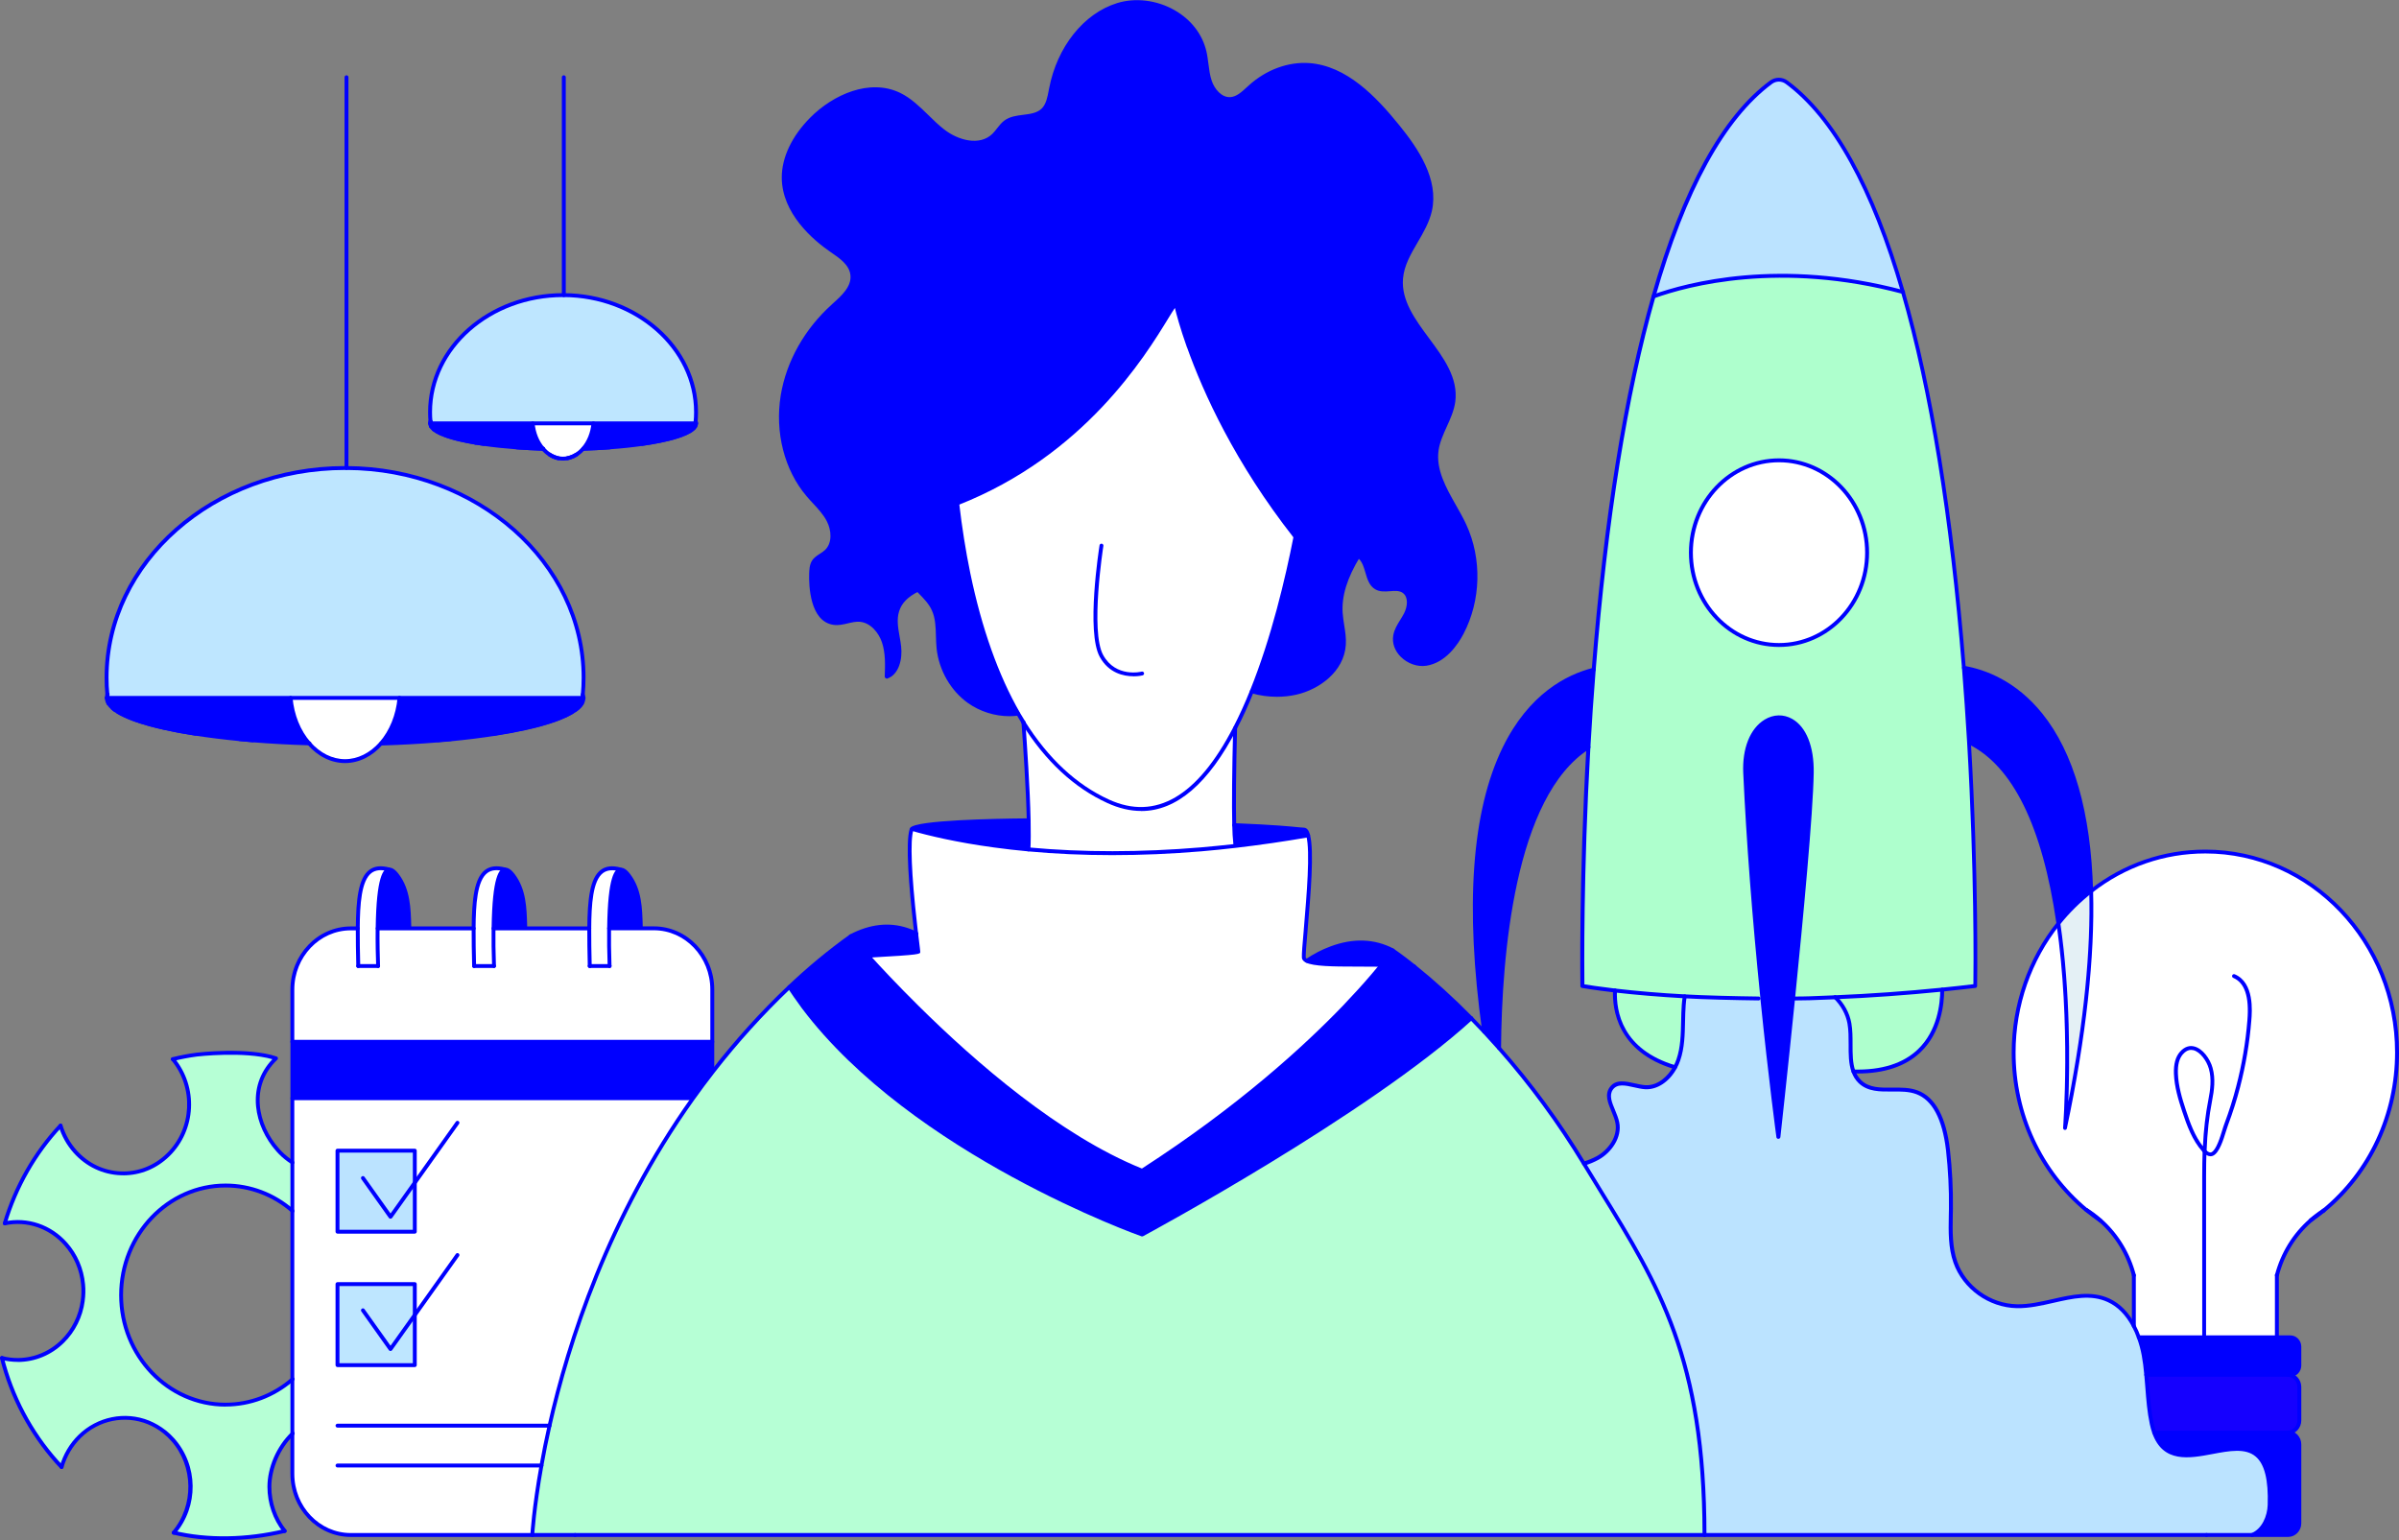
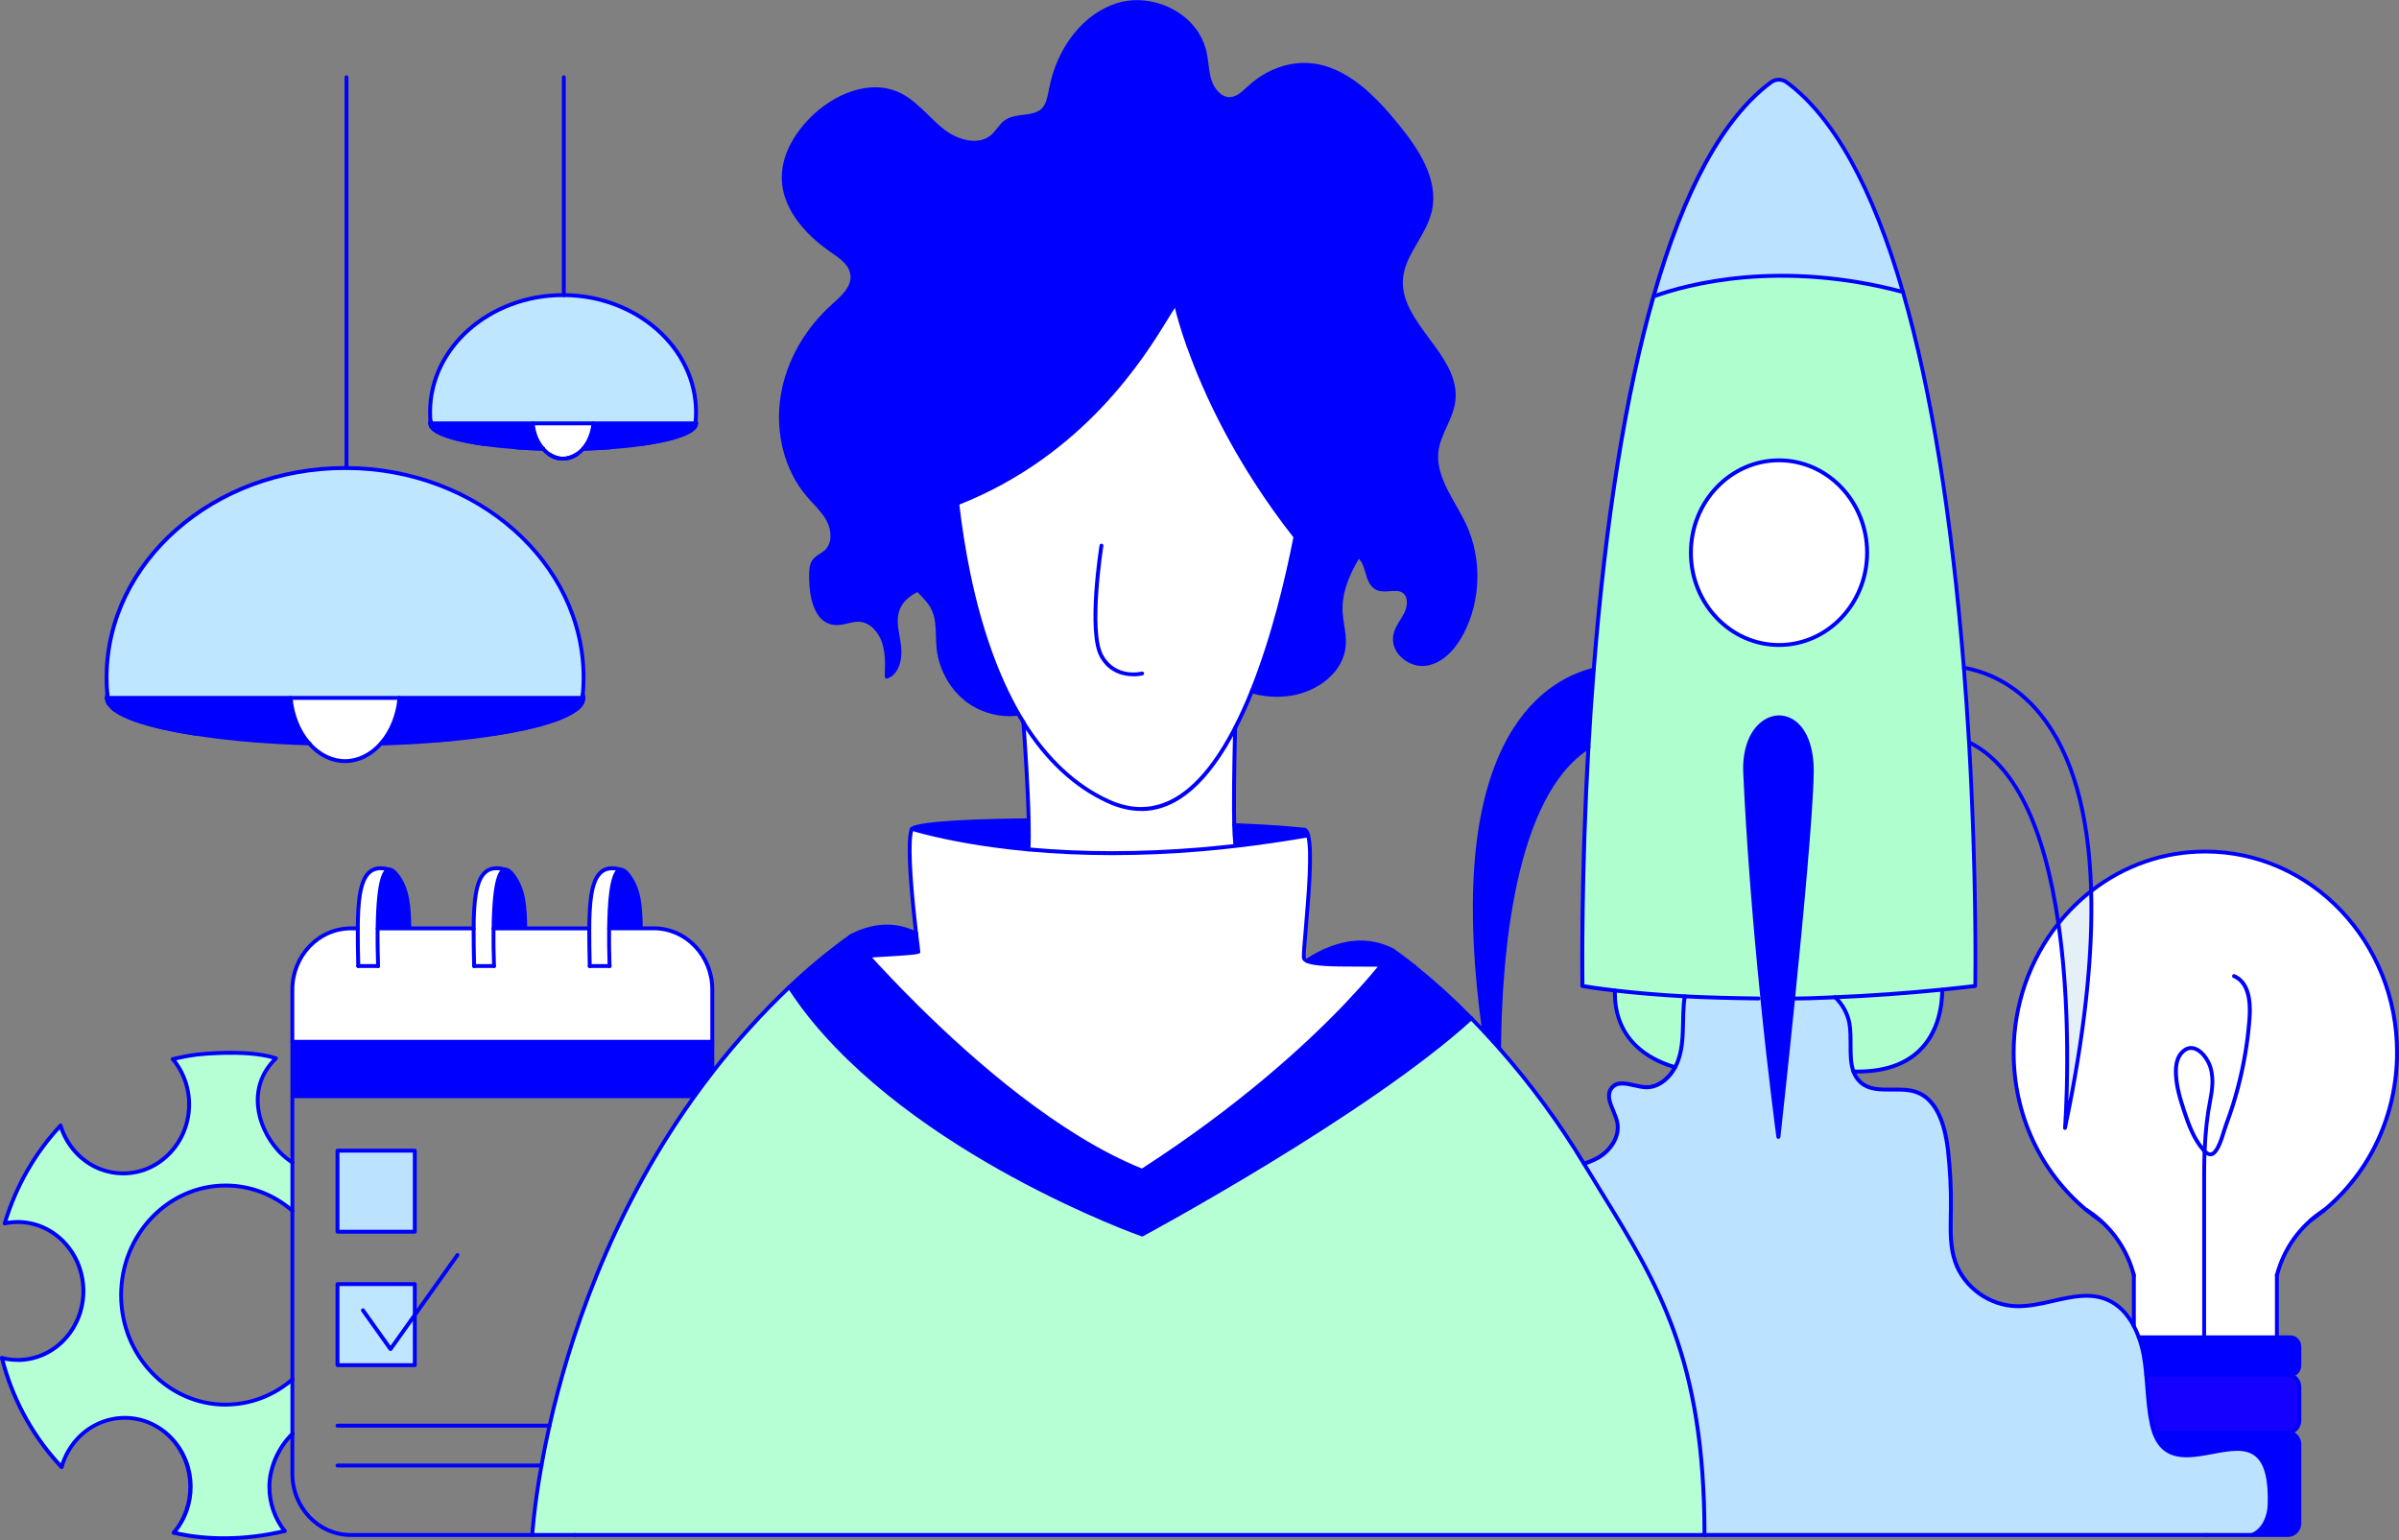
<svg xmlns="http://www.w3.org/2000/svg" width="285" height="183" viewBox="0 0 285 183" fill="none">
  <rect x="0" y="0" width="285" height="183" fill="#808080" stroke="none" />
  <g clip-path="url(#clip0_672_567)">
    <path d="M261.856 158.892H254.08C253.915 158.439 253.724 157.986 253.501 157.565V151.52C252.838 148.966 251.464 146.734 249.592 145.062C249.592 145.046 249.568 145.029 249.551 145.029C249.029 144.552 248.474 144.132 247.878 143.769H247.87C242.612 139.396 239.225 132.633 239.225 125.039C239.225 119.2 241.221 113.854 244.541 109.711C246.288 121.72 245.328 134.017 245.328 134.017C247.787 122.321 248.64 113.113 248.433 105.865C252.217 102.916 256.912 101.17 261.997 101.17C274.575 101.17 284.768 111.852 284.768 125.039C284.768 132.666 281.365 139.453 276.057 143.819C276.057 143.819 276.049 143.827 276.032 143.843C275.494 144.189 274.989 144.568 274.509 144.996C274.509 144.996 274.5 144.996 274.5 145.005C272.596 146.668 271.18 148.925 270.501 151.503V158.9H261.864L261.856 158.892ZM261.906 136.776C261.98 134.75 262.162 132.79 262.576 130.706C262.825 129.471 262.982 128.144 262.634 126.909C262.22 125.402 260.539 123.507 259.148 125.122C258.593 125.764 258.469 126.703 258.502 127.568C258.56 129.083 258.999 130.541 259.463 131.966C260.018 133.655 260.647 135.368 261.806 136.661C261.839 136.694 261.881 136.735 261.914 136.768L261.906 136.776Z" fill="white" />
    <path d="M273.159 171.601V180.982C273.159 181.756 272.563 182.374 271.826 182.374H267.561C268.869 181.83 269.582 180.29 269.631 178.816C270.078 165.234 258.676 177.943 255.919 170.2H271.826C272.563 170.2 273.159 170.826 273.159 171.592V171.601Z" fill="#0000FF" />
    <path d="M273.159 164.789V168.759C273.159 169.541 272.571 170.176 271.826 170.2H255.919C255.811 169.887 255.712 169.541 255.629 169.154C255.215 167.243 255.157 165.283 254.975 163.339H271.784C272.546 163.339 273.159 163.982 273.159 164.781V164.789Z" fill="#1500FF" />
    <path d="M273.159 160.003V162.236C273.159 162.845 272.687 163.348 272.099 163.348H254.975C254.9 162.573 254.809 161.799 254.677 161.041C254.544 160.316 254.354 159.6 254.089 158.9H272.107C272.687 158.9 273.167 159.402 273.167 160.012L273.159 160.003Z" fill="#0000FF" />
    <path d="M255.919 170.2C258.676 177.951 270.078 165.234 269.631 178.816C269.582 180.282 268.869 181.83 267.561 182.374H202.493C202.493 159.468 195.835 150.91 188.167 138.243C188.73 138.078 189.277 137.855 189.799 137.567C191.281 136.752 192.49 135.047 192.125 133.334C191.836 131.925 190.602 130.442 191.421 129.298C192.283 128.095 194.055 129.075 195.479 129.149C196.953 129.223 198.253 128.153 198.998 126.794C199.156 126.505 199.296 126.201 199.396 125.896C200 124.133 199.917 122.206 199.975 120.336C200 119.686 200.042 119.018 200.141 118.368C202.401 118.499 206.119 118.59 208.935 118.623L209.365 118.582C209.365 118.582 209.365 118.607 209.365 118.623C210.359 128.4 211.27 135.08 211.27 135.08C211.27 135.08 212.106 127.551 213.009 118.631C215.046 118.623 215.7 118.574 217.994 118.475C218.855 119.307 219.484 120.402 219.7 121.605C220.023 123.466 219.575 125.649 220.172 127.296C220.337 127.757 220.586 128.177 220.958 128.54C222.689 130.187 225.537 128.952 227.732 129.792C230.208 130.731 231.077 133.894 231.4 136.628C231.665 138.934 231.781 141.274 231.748 143.605C231.723 145.738 231.566 147.953 232.278 149.963C233.362 153.052 236.451 155.144 239.589 155.202C243.274 155.276 247.1 152.945 250.47 154.501C251.795 155.111 252.78 156.239 253.476 157.574C253.699 157.994 253.898 158.447 254.056 158.9C254.321 159.6 254.511 160.325 254.643 161.041C254.784 161.807 254.875 162.582 254.942 163.348C255.124 165.291 255.182 167.252 255.596 169.163C255.679 169.55 255.778 169.887 255.886 170.209L255.919 170.2Z" fill="#BBE3FF" />
    <path d="M262.626 126.909C262.974 128.144 262.816 129.471 262.568 130.706C262.154 132.798 261.98 134.75 261.897 136.776C261.864 136.743 261.831 136.702 261.79 136.669C260.63 135.368 260.009 133.655 259.446 131.974C258.974 130.55 258.544 129.092 258.486 127.576C258.461 126.711 258.577 125.772 259.132 125.13C260.523 123.524 262.195 125.418 262.618 126.917L262.626 126.909Z" fill="white" />
    <path d="M248.433 105.865C248.64 113.113 247.787 122.321 245.328 134.017C245.328 134.017 246.288 121.72 244.541 109.711C245.692 108.27 246.992 106.976 248.433 105.865Z" fill="#E4F0F5" />
-     <path d="M248.433 105.865C246.992 106.985 245.684 108.278 244.541 109.711C243.192 100.404 240.227 91.286 233.926 88.197C233.76 85.356 233.553 82.39 233.313 79.343C238.074 80.175 247.837 84.507 248.433 105.865Z" fill="#0000FF" />
    <path d="M230.729 117.577C226.2 118.03 221.944 118.318 218.002 118.483C215.708 118.582 215.054 118.631 213.017 118.639C214.044 108.476 215.162 96.491 215.236 91.829C215.369 82.547 206.939 83.543 207.328 91.829C207.776 101.483 208.595 110.963 209.365 118.59L208.935 118.631C206.128 118.598 202.41 118.508 200.141 118.376C196.671 118.186 193.889 117.923 191.86 117.684C189.343 117.396 188.002 117.149 188.002 117.149C188.002 117.149 187.795 105 188.714 88.774C188.879 85.817 189.086 82.736 189.343 79.565C190.494 65.052 192.606 48.727 196.448 35.219C200.878 33.622 211.676 30.862 226.076 34.701C229.984 48.233 232.137 64.698 233.313 79.351C233.553 82.399 233.752 85.364 233.926 88.205C234.886 104.72 234.663 117.157 234.663 117.157C233.329 117.313 232.021 117.453 230.729 117.593V117.577ZM221.811 65.662C221.811 59.6 217.124 54.691 211.345 54.691C205.565 54.691 200.878 59.6 200.878 65.662C200.878 71.724 205.565 76.633 211.345 76.633C217.124 76.633 221.811 71.724 221.811 65.662Z" fill="#AEFFCD" />
    <path d="M230.729 117.577C230.721 120.526 229.694 127.56 220.188 127.304C219.592 125.657 220.039 123.474 219.716 121.613C219.501 120.41 218.872 119.315 218.01 118.483C221.944 118.318 226.2 118.03 230.738 117.577H230.729Z" fill="#AEFFCD" />
    <path d="M212.28 9.777C218.391 14.299 222.838 23.499 226.076 34.692C211.676 30.862 200.878 33.622 196.448 35.211C199.702 23.787 204.19 14.373 210.392 9.777C210.964 9.357 211.717 9.357 212.28 9.777Z" fill="#BBE3FF" />
    <path d="M211.345 76.633C217.125 76.633 221.811 71.721 221.811 65.662C221.811 59.603 217.125 54.691 211.345 54.691C205.564 54.691 200.878 59.603 200.878 65.662C200.878 71.721 205.564 76.633 211.345 76.633Z" fill="white" />
    <path d="M213.017 118.631C212.115 127.551 211.278 135.08 211.278 135.08C211.278 135.08 210.359 128.4 209.374 118.623C209.374 118.606 209.374 118.598 209.374 118.582C208.604 110.963 207.784 101.474 207.337 91.821C206.948 83.535 215.385 82.539 215.245 91.821C215.17 96.483 214.052 108.467 213.026 118.631H213.017Z" fill="#0000FF" />
    <path d="M202.493 182.374H63.239C63.239 182.374 63.412 179.236 64.332 174.121C64.588 172.688 64.903 171.106 65.284 169.385C67.578 159.221 72.364 144.511 82.275 130.558C83.062 129.446 83.882 128.342 84.743 127.247C87.409 123.82 90.407 120.468 93.769 117.272C94.216 117.956 94.688 118.631 95.177 119.29C95.259 119.414 95.359 119.545 95.458 119.669C108.69 137.221 135.685 146.677 135.685 146.677C135.685 146.677 162.29 132.37 174.778 120.97C175.274 121.489 175.796 122.025 176.326 122.585C176.906 123.203 177.494 123.853 178.09 124.529C181.336 128.202 184.855 132.765 188.167 138.251C195.835 150.927 202.493 159.476 202.493 182.382V182.374Z" fill="#B6FFD5" />
    <path d="M200.141 118.368C200.033 119.018 199.992 119.685 199.975 120.336C199.918 122.206 200 124.133 199.396 125.896C199.288 126.209 199.156 126.505 198.998 126.794C192.424 124.833 191.761 120.04 191.869 117.667C193.898 117.898 196.688 118.17 200.149 118.359L200.141 118.368Z" fill="#AEFFCD" />
    <path d="M189.335 79.565C189.078 82.736 188.871 85.817 188.705 88.774C179.779 94.416 178.173 113.006 178.081 124.529C177.485 123.853 176.897 123.203 176.318 122.585C171.556 88.551 183.149 81.13 189.335 79.565Z" fill="#0000FF" />
    <path d="M113.709 59.806C113.99 62.268 114.413 65.126 115.025 68.116C116.168 73.643 118.006 79.672 120.954 84.787C118.934 85.051 116.814 84.532 115.125 83.329C113.121 81.904 111.763 79.524 111.489 76.987C111.34 75.447 111.547 73.808 110.91 72.408C110.488 71.485 109.734 70.777 109.03 70.044C107.929 70.587 106.977 71.353 106.604 72.531C106.173 73.89 106.67 75.348 106.836 76.765C107.001 78.173 106.637 79.936 105.329 80.372C105.387 78.98 105.436 77.547 104.981 76.229C104.534 74.912 103.457 73.742 102.132 73.635C101.081 73.561 100.062 74.154 99.027 73.997C96.783 73.668 96.286 70.538 96.344 68.166C96.361 67.672 96.386 67.161 96.634 66.749C96.982 66.172 97.677 65.958 98.166 65.489C99.102 64.599 99.027 62.977 98.431 61.815C97.835 60.654 96.825 59.773 95.988 58.784C93.314 55.638 92.295 51.133 92.966 46.973C93.653 42.822 95.922 39.041 98.978 36.298C100.079 35.31 101.42 34.149 101.246 32.633C101.114 31.315 99.897 30.483 98.845 29.759C95.906 27.741 93.115 24.734 93.098 21.069C93.09 18.392 94.589 15.946 96.419 14.101C99.176 11.334 103.375 9.538 106.836 11.218C108.831 12.19 110.223 14.126 111.986 15.509C113.75 16.893 116.433 17.618 118.039 16.053C118.544 15.567 118.884 14.908 119.439 14.488C120.739 13.516 122.784 14.175 123.927 13.014C124.548 12.371 124.68 11.391 124.854 10.502C125.707 6.054 128.614 1.853 132.762 0.56C136.911 -0.733 142.061 1.713 143.08 6.12C143.345 7.273 143.336 8.5 143.717 9.629C144.098 10.749 145.034 11.811 146.168 11.737C147.104 11.671 147.825 10.897 148.52 10.263C150.433 8.533 152.975 7.52 155.492 7.693C159.823 8.006 163.251 11.548 166.058 15.024C168.352 17.849 170.662 21.366 169.859 24.973C169.213 27.856 166.688 30.08 166.431 33.02C165.951 38.498 173.378 42.237 172.625 47.69C172.343 49.708 170.936 51.413 170.646 53.431C170.19 56.651 172.592 59.435 173.958 62.367C175.805 66.362 175.68 71.287 173.635 75.175C172.716 76.913 171.275 78.536 169.404 78.824C167.532 79.12 165.396 77.44 165.735 75.48C165.901 74.524 166.563 73.775 166.994 72.927C167.433 72.07 167.565 70.859 166.837 70.266C165.934 69.525 164.502 70.349 163.483 69.772C162.299 69.088 162.564 67.07 161.537 66.148C161.479 66.098 161.421 66.057 161.355 66.016C160.071 68.116 159.103 70.398 159.26 72.836C159.343 74.096 159.732 75.332 159.641 76.6C159.442 79.532 156.71 81.665 153.96 82.283C152.23 82.679 150.416 82.605 148.702 82.118C151.021 76.378 152.727 69.706 153.886 63.776C146.781 54.715 143.03 46.273 141.217 41.15C140.099 38.004 139.701 36.109 139.701 36.109C138.931 36.109 132.174 52.549 113.7 59.789L113.709 59.806Z" fill="#0000FF" />
    <path d="M103.126 113.558C103.159 113.607 103.201 113.648 103.25 113.706C104.617 115.221 106.587 117.313 108.972 119.677C115.696 126.341 125.823 135.154 135.677 139.083C147.079 131.727 154.904 124.619 159.657 119.677C161.057 118.211 162.191 116.951 163.069 115.921C163.491 115.427 163.839 114.999 164.145 114.628C165.023 113.533 165.462 112.923 165.462 112.923C165.462 112.923 166.398 113.549 167.979 114.809C169.644 116.144 172.029 118.186 174.769 120.97C162.282 132.37 135.677 146.677 135.677 146.677C135.677 146.677 108.682 137.221 95.45 119.669C95.351 119.537 95.26 119.414 95.168 119.29C94.672 118.631 94.208 117.956 93.761 117.272C96.021 115.114 98.456 113.096 101.064 111.227C101.064 111.227 101.793 112.1 103.118 113.558H103.126Z" fill="#0000FF" />
    <path d="M165.462 112.923C165.462 112.923 165.031 113.533 164.145 114.628C163.119 114.612 162.067 114.612 161.057 114.612H161.007C158.415 114.612 156.097 114.579 155.236 114.159C156.047 113.615 157.008 113.088 158.084 112.684C160.262 111.861 162.854 111.572 165.454 112.932L165.462 112.923Z" fill="#0000FF" />
    <path d="M122.18 100.923C127.736 101.441 134.609 101.598 142.732 100.914C144.049 100.799 145.398 100.667 146.789 100.503C149.539 100.19 152.412 99.778 155.409 99.251C155.939 101.219 155.409 107.009 155.095 110.699C154.962 112.19 154.863 113.343 154.888 113.763C154.896 113.928 155.029 114.052 155.236 114.151C156.097 114.571 158.415 114.604 161.007 114.604H161.057C162.075 114.604 163.127 114.604 164.145 114.62C163.839 114.991 163.483 115.419 163.069 115.913C162.191 116.943 161.057 118.211 159.657 119.669C154.913 124.611 147.087 131.719 135.677 139.074C125.823 135.146 115.696 126.332 108.972 119.669C106.579 117.305 104.617 115.213 103.25 113.697C103.333 113.648 103.408 113.59 103.49 113.533C106.14 113.385 109.121 113.179 109.121 113.088C109.121 113.047 109.014 112.198 108.864 110.938C108.823 110.584 108.773 110.197 108.732 109.785C108.31 106.046 107.78 100.255 108.31 98.575C108.318 98.55 108.335 98.517 108.359 98.493C110.521 99.111 113.8 99.885 118.147 100.47C119.406 100.643 120.747 100.791 122.171 100.923H122.18Z" fill="white" />
    <path d="M154.896 98.575C155.128 98.575 155.302 98.822 155.409 99.259C152.404 99.778 149.53 100.19 146.789 100.511L146.765 100.272C146.698 99.572 146.649 99.226 146.624 98.04C153.265 98.312 154.341 98.583 154.896 98.583V98.575Z" fill="#0000FF" />
    <path d="M153.902 63.776C152.743 69.714 151.037 76.394 148.719 82.127C148.106 83.65 147.435 85.125 146.731 86.492C143.022 93.666 138.062 98.114 131.661 95.19C127.388 93.238 124.109 89.861 121.575 85.808H121.567C121.368 85.463 121.169 85.125 120.954 84.787C118.006 79.672 116.168 73.643 115.025 68.116C114.404 65.118 113.99 62.268 113.708 59.806C132.182 52.566 138.939 36.126 139.709 36.126C139.709 36.126 140.107 38.012 141.225 41.166C143.046 46.289 146.798 54.732 153.894 63.784L153.902 63.776Z" fill="white" />
    <path d="M146.756 100.264L146.781 100.503C145.398 100.659 144.049 100.799 142.724 100.914C134.592 101.598 127.728 101.442 122.171 100.923C122.221 100.132 122.221 98.641 122.196 97.472C122.122 94.053 121.832 89.433 121.567 85.817C124.101 89.877 127.38 93.254 131.653 95.198C138.053 98.114 143.014 93.674 146.723 86.5C146.624 90.322 146.549 94.852 146.616 98.032C146.64 99.209 146.69 99.555 146.756 100.264Z" fill="white" />
    <path d="M122.204 97.471C122.229 98.641 122.229 100.132 122.18 100.923C120.747 100.791 119.406 100.634 118.155 100.47C113.808 99.885 110.537 99.111 108.368 98.493C108.873 97.801 116.623 97.521 122.006 97.471H122.213H122.204Z" fill="#0000FF" />
    <path d="M108.865 110.938C109.014 112.198 109.121 113.047 109.121 113.088C109.121 113.179 106.14 113.385 103.49 113.533C103.366 113.541 103.242 113.549 103.126 113.558C101.801 112.108 101.073 111.227 101.073 111.227C103.739 109.835 105.983 109.876 107.763 110.477C108.161 110.601 108.517 110.765 108.865 110.93V110.938Z" fill="#0000FF" />
    <path d="M84.619 127.156L84.735 127.247C83.882 128.342 83.062 129.446 82.267 130.558L82.151 130.475H34.729V123.771H84.619V127.156Z" fill="#0000FF" />
    <path d="M84.619 117.577V123.779H34.729V117.577C34.729 113.574 37.85 110.304 41.668 110.304H42.496C42.488 111.638 42.513 113.137 42.554 114.777H44.922C44.872 113.434 44.848 111.853 44.864 110.304H56.267C56.258 111.638 56.283 113.137 56.324 114.777H58.693C58.643 113.434 58.618 111.853 58.635 110.304H70.012C70.004 111.638 70.029 113.137 70.07 114.777H72.438C72.389 113.434 72.356 111.861 72.38 110.304H77.697C81.514 110.304 84.636 113.574 84.636 117.577H84.619Z" fill="white" />
    <path d="M66.981 35.071C75.668 35.112 82.69 41.323 82.69 48.975C82.69 49.345 82.681 49.708 82.64 50.07C82.64 50.152 82.632 50.227 82.623 50.309H51.166C51.157 50.227 51.149 50.152 51.141 50.07C51.108 49.708 51.091 49.345 51.091 48.975C51.091 41.298 58.171 35.071 66.89 35.071H66.981Z" fill="#BEE6FF" />
    <path d="M82.623 50.301C82.615 50.424 82.59 50.548 82.574 50.671C82.532 50.737 82.483 50.795 82.425 50.861C82.342 50.943 82.251 51.017 82.135 51.1C82.077 51.141 82.011 51.182 81.953 51.223C81.82 51.297 81.671 51.38 81.514 51.454C81.431 51.487 81.348 51.528 81.257 51.569C81.174 51.602 81.075 51.643 80.976 51.676C80.686 51.783 80.363 51.89 80.007 51.989C79.775 52.055 79.526 52.121 79.261 52.187C78.674 52.327 78.019 52.467 77.307 52.582C76.993 52.632 76.661 52.689 76.33 52.739C75.146 52.912 73.838 53.052 72.43 53.151C71.428 53.225 70.376 53.274 69.292 53.307C69.946 52.549 70.401 51.495 70.509 50.292H82.632L82.623 50.301Z" fill="#0000FF" />
-     <path d="M49.278 156.223V152.566H40.095V162.194H49.278V156.223ZM49.278 140.507V136.71H40.095V146.339H49.278V140.507ZM34.737 170.34V130.475H82.16L82.276 130.558C72.364 144.51 67.578 159.221 65.284 169.385C64.895 171.098 64.58 172.688 64.332 174.121C63.413 179.236 63.239 182.374 63.239 182.374H41.676C37.859 182.374 34.737 179.096 34.737 175.101V170.34Z" fill="white" />
    <path d="M76.131 110.181V110.304H72.364C72.405 106.828 72.712 103.509 73.689 103.336C73.97 103.287 74.301 103.492 74.699 104.02C76.032 105.799 76.065 108.006 76.123 110.181H76.131Z" fill="#0000FF" />
    <path d="M73.689 103.286V103.336C72.712 103.501 72.405 106.828 72.364 110.304C72.339 111.853 72.372 113.434 72.422 114.777H70.054C70.02 113.129 69.987 111.638 69.996 110.304C70.029 105.197 70.658 102.488 73.68 103.295L73.689 103.286Z" fill="white" />
    <path d="M63.288 50.301H70.501C70.393 51.495 69.938 52.557 69.283 53.315C69.043 53.595 68.778 53.826 68.489 54.007C68.248 54.164 67.992 54.287 67.727 54.37C67.619 54.403 67.511 54.427 67.404 54.452C67.238 54.485 67.073 54.501 66.899 54.501C66.716 54.501 66.534 54.485 66.352 54.452C66.269 54.435 66.186 54.419 66.112 54.394C66.079 54.394 66.054 54.378 66.029 54.37C65.938 54.337 65.847 54.304 65.756 54.262C65.599 54.197 65.458 54.114 65.309 54.024C65.019 53.842 64.754 53.603 64.514 53.332C63.86 52.574 63.404 51.511 63.297 50.317L63.288 50.301Z" fill="white" />
    <path d="M69.242 82.497C69.242 82.638 69.217 82.778 69.201 82.918H12.802C12.785 82.769 12.769 82.638 12.769 82.497C12.702 81.838 12.678 81.188 12.678 80.529C12.678 66.766 25.363 55.613 41.005 55.613H41.171C56.738 55.687 69.341 66.815 69.341 80.529C69.341 81.188 69.317 81.838 69.25 82.489L69.242 82.497Z" fill="#BEE6FF" />
    <path d="M47.472 82.917H69.201C69.184 83.14 69.151 83.354 69.126 83.576C69.027 83.725 68.903 83.873 68.745 84.029C68.704 84.062 68.662 84.103 68.613 84.136C68.53 84.211 68.43 84.285 68.331 84.351C68.232 84.425 68.116 84.491 68 84.565C67.768 84.705 67.503 84.845 67.213 84.985C67.064 85.051 66.915 85.117 66.758 85.191C66.6 85.265 66.435 85.323 66.261 85.388C66.087 85.454 65.913 85.52 65.723 85.578C65.632 85.611 65.532 85.635 65.433 85.677C65.044 85.8 64.638 85.924 64.199 86.047C63.653 86.196 63.073 86.336 62.46 86.476C61.351 86.723 60.133 86.953 58.809 87.159C57.194 87.415 55.438 87.629 53.559 87.81C53.062 87.859 52.557 87.9 52.035 87.942C49.907 88.115 47.646 88.238 45.286 88.312C46.471 86.962 47.274 85.059 47.472 82.909V82.917Z" fill="#0000FF" />
    <path d="M63.288 50.301C63.396 51.495 63.843 52.557 64.505 53.315C63.429 53.282 62.394 53.233 61.409 53.159C59.984 53.052 58.66 52.92 57.467 52.747C57.128 52.697 56.805 52.648 56.49 52.59C55.778 52.467 55.124 52.335 54.536 52.195C54.271 52.129 54.022 52.063 53.791 51.997C53.434 51.899 53.111 51.791 52.822 51.684C52.722 51.651 52.631 51.61 52.54 51.577C52.449 51.536 52.366 51.503 52.283 51.462C52.134 51.388 52.002 51.322 51.886 51.248C51.803 51.207 51.729 51.157 51.662 51.108C51.604 51.067 51.555 51.026 51.505 50.984C51.381 50.886 51.29 50.778 51.224 50.671C51.207 50.548 51.19 50.432 51.182 50.301H63.305H63.288Z" fill="#0000FF" />
    <path d="M62.394 110.181V110.304H58.627C58.676 106.828 58.974 103.509 59.96 103.336C60.241 103.287 60.572 103.492 60.97 104.02C62.303 105.799 62.336 108.006 62.394 110.181Z" fill="#0000FF" />
    <path d="M56.266 110.304C56.3 105.197 56.929 102.488 59.951 103.295V103.344C58.974 103.509 58.668 106.836 58.626 110.312C58.61 111.861 58.635 113.442 58.684 114.785H56.316C56.283 113.146 56.25 111.647 56.258 110.312L56.266 110.304Z" fill="white" />
    <path d="M49.278 156.223V162.194H40.094V152.566H49.278V156.223Z" fill="#BEE6FF" />
    <path d="M49.278 140.508V146.339H40.094V136.71H49.278V140.508Z" fill="#BBE3FF" />
    <path d="M48.632 110.181V110.304H44.864C44.914 106.828 45.212 103.509 46.197 103.336C46.479 103.287 46.81 103.492 47.207 104.02C48.541 105.799 48.574 108.006 48.632 110.181Z" fill="#0000FF" />
    <path d="M34.538 82.918H47.472C47.282 85.059 46.471 86.962 45.286 88.321C44.136 89.63 42.645 90.429 40.997 90.429C39.349 90.429 37.859 89.63 36.708 88.321C35.532 86.97 34.721 85.067 34.53 82.918H34.538Z" fill="white" />
    <path d="M42.504 110.304C42.537 105.197 43.167 102.488 46.189 103.295V103.344C45.212 103.509 44.906 106.836 44.864 110.312C44.848 111.861 44.872 113.442 44.922 114.785H42.554C42.521 113.146 42.488 111.647 42.496 110.312L42.504 110.304Z" fill="white" />
    <path d="M34.538 82.918C34.729 85.059 35.54 86.962 36.716 88.321C34.373 88.255 32.129 88.131 30.017 87.958C29.487 87.917 28.965 87.868 28.46 87.818C26.581 87.637 24.825 87.423 23.21 87.168C21.886 86.962 20.66 86.731 19.559 86.484C18.946 86.344 18.366 86.204 17.82 86.056C17.381 85.932 16.975 85.817 16.586 85.685C16.487 85.652 16.396 85.619 16.305 85.586C16.114 85.52 15.94 85.454 15.766 85.397C15.592 85.331 15.427 85.265 15.269 85.199C15.112 85.133 14.955 85.067 14.814 84.993C14.524 84.853 14.259 84.713 14.027 84.573C13.911 84.499 13.804 84.425 13.696 84.359C13.597 84.285 13.497 84.211 13.415 84.145C13.199 83.963 13.025 83.774 12.909 83.585C12.885 83.362 12.851 83.148 12.827 82.926H34.563L34.538 82.918Z" fill="#0000FF" />
    <path d="M34.737 163.891V170.349C33.172 171.872 31.996 174.277 31.996 176.658C31.996 178.659 32.675 180.488 33.809 181.913C29.636 182.934 24.759 183.115 20.635 182.11C23.31 178.981 23.302 174.179 20.511 171.057C20.205 170.719 19.882 170.406 19.542 170.134C19.542 170.134 19.542 170.134 19.534 170.134C18.938 169.657 18.292 169.278 17.613 169.006C14.905 167.919 11.725 168.454 9.465 170.67C8.413 171.699 7.693 172.968 7.312 174.31C7.121 174.113 6.931 173.899 6.74 173.693C3.519 170.077 1.35 165.827 0.224 161.354C2.7 161.989 5.416 161.338 7.411 159.386C8.769 158.06 9.572 156.346 9.813 154.559V154.543C9.904 153.9 9.92 153.241 9.854 152.607C9.697 150.869 9.009 149.172 7.784 147.805C5.871 145.655 3.114 144.832 0.555 145.359C1.813 141.117 4.024 137.122 7.179 133.745C7.519 134.857 8.098 135.912 8.91 136.809C11.858 140.12 16.801 140.293 19.956 137.196C23.045 134.174 23.268 129.149 20.519 125.83C21.463 125.599 22.416 125.418 23.376 125.286C23.376 125.286 29.371 124.586 32.791 125.731C29.495 128.869 30.265 133.572 33.015 136.653C33.412 137.106 33.859 137.501 34.323 137.831C34.455 137.93 34.588 138.02 34.729 138.102V143.852C32.576 141.974 29.818 140.853 26.796 140.853C19.94 140.853 14.383 146.677 14.383 153.875C14.383 161.074 19.948 166.889 26.796 166.889C29.818 166.889 32.576 165.761 34.729 163.891H34.737Z" fill="#B6FFD5" />
    <path d="M68.737 84.268C68.679 84.268 68.613 84.243 68.571 84.194C68.48 84.103 68.489 83.955 68.58 83.873C68.712 83.749 68.82 83.618 68.903 83.502L68.919 83.338C68.936 83.198 68.952 83.049 68.969 82.901C68.994 82.736 69.002 82.613 69.01 82.489C69.068 81.838 69.101 81.204 69.101 80.521C69.101 66.98 56.565 55.901 41.163 55.836H40.997C25.504 55.836 12.893 66.914 12.893 80.521C12.893 81.204 12.926 81.838 12.984 82.456C13.001 82.58 12.901 82.695 12.777 82.712C12.653 82.728 12.537 82.629 12.52 82.506C12.454 81.871 12.429 81.229 12.429 80.521C12.429 66.65 25.239 55.374 40.989 55.374H41.154C56.813 55.449 69.557 66.733 69.557 80.521C69.557 81.213 69.524 81.863 69.466 82.506C69.466 82.646 69.449 82.786 69.424 82.95C69.416 83.09 69.391 83.239 69.374 83.387L69.35 83.601C69.35 83.667 69.325 83.716 69.275 83.758C69.176 83.906 69.043 84.054 68.886 84.202C68.845 84.244 68.787 84.268 68.729 84.268H68.737Z" fill="#0000FF" />
    <path d="M68.331 84.598C68.257 84.598 68.19 84.565 68.141 84.499C68.066 84.392 68.091 84.252 68.199 84.178C68.298 84.112 68.381 84.046 68.464 83.972C68.563 83.889 68.704 83.898 68.787 83.996C68.869 84.095 68.861 84.235 68.762 84.318C68.671 84.392 68.571 84.474 68.464 84.548C68.422 84.573 68.381 84.59 68.331 84.59V84.598Z" fill="#0000FF" />
    <path d="M67.205 85.224C67.114 85.224 67.031 85.174 66.998 85.092C66.94 84.977 66.998 84.837 67.106 84.787C67.395 84.647 67.644 84.515 67.868 84.384C67.975 84.318 68.116 84.351 68.182 84.458C68.248 84.565 68.215 84.705 68.108 84.771C67.868 84.919 67.603 85.059 67.296 85.199C67.263 85.216 67.23 85.224 67.197 85.224H67.205Z" fill="#0000FF" />
    <path d="M65.715 85.825C65.615 85.825 65.532 85.767 65.499 85.668C65.458 85.545 65.524 85.413 65.64 85.372C65.822 85.306 66.004 85.24 66.17 85.183C66.344 85.117 66.509 85.051 66.659 84.985C66.816 84.919 66.965 84.853 67.106 84.787C67.222 84.73 67.362 84.779 67.412 84.894C67.47 85.01 67.42 85.15 67.304 85.199C67.155 85.273 66.998 85.339 66.832 85.405C66.675 85.471 66.509 85.545 66.327 85.611C66.153 85.677 65.971 85.743 65.789 85.809C65.764 85.817 65.739 85.825 65.715 85.825Z" fill="#0000FF" />
    <path d="M58.8 87.398C58.684 87.398 58.593 87.316 58.569 87.201C58.552 87.077 58.635 86.962 58.759 86.937C60.084 86.731 61.301 86.501 62.394 86.262C63.048 86.113 63.611 85.973 64.125 85.833C64.58 85.71 64.978 85.586 65.342 85.471C65.466 85.43 65.59 85.496 65.632 85.619C65.673 85.743 65.607 85.866 65.483 85.907C65.11 86.031 64.704 86.154 64.241 86.278C63.727 86.418 63.156 86.558 62.493 86.706C61.392 86.954 60.158 87.184 58.825 87.39C58.817 87.39 58.8 87.39 58.792 87.39L58.8 87.398Z" fill="#0000FF" />
    <path d="M52.035 88.181C51.919 88.181 51.812 88.09 51.803 87.967C51.795 87.843 51.886 87.728 52.01 87.719C52.524 87.678 53.029 87.629 53.526 87.588C53.65 87.579 53.766 87.67 53.774 87.794C53.782 87.917 53.691 88.032 53.567 88.041C53.07 88.09 52.557 88.131 52.043 88.172H52.027L52.035 88.181Z" fill="#0000FF" />
-     <path d="M30.009 88.181H29.992C29.462 88.139 28.941 88.09 28.427 88.041C28.303 88.032 28.204 87.917 28.22 87.793C28.229 87.67 28.345 87.571 28.469 87.588C28.982 87.637 29.495 87.678 30.026 87.728C30.15 87.736 30.249 87.851 30.241 87.975C30.233 88.098 30.133 88.189 30.009 88.189V88.181Z" fill="#0000FF" />
    <path d="M23.202 87.398C23.202 87.398 23.177 87.398 23.169 87.398C21.828 87.192 20.594 86.962 19.501 86.715C18.838 86.566 18.267 86.426 17.754 86.286C17.315 86.163 16.892 86.039 16.512 85.916C16.387 85.874 16.321 85.743 16.362 85.627C16.404 85.512 16.536 85.438 16.652 85.479C17.025 85.603 17.439 85.726 17.869 85.841C18.375 85.981 18.938 86.121 19.6 86.27C20.685 86.517 21.91 86.739 23.235 86.945C23.36 86.962 23.451 87.085 23.426 87.209C23.409 87.324 23.31 87.406 23.194 87.406L23.202 87.398Z" fill="#0000FF" />
    <path d="M16.296 85.825C16.296 85.825 16.246 85.825 16.222 85.809C16.031 85.743 15.849 85.677 15.675 85.611C15.501 85.545 15.327 85.479 15.17 85.405C15.013 85.339 14.855 85.273 14.698 85.199C14.408 85.067 14.135 84.919 13.886 84.771C13.779 84.705 13.746 84.565 13.812 84.458C13.878 84.351 14.019 84.318 14.127 84.384C14.358 84.524 14.623 84.664 14.897 84.787C15.046 84.853 15.187 84.919 15.344 84.985C15.501 85.051 15.667 85.117 15.841 85.183C16.015 85.249 16.189 85.306 16.371 85.372C16.495 85.413 16.553 85.545 16.511 85.66C16.478 85.759 16.387 85.817 16.296 85.817V85.825Z" fill="#0000FF" />
    <path d="M13.68 84.598C13.638 84.598 13.588 84.581 13.547 84.557C13.44 84.482 13.34 84.4 13.249 84.326C13.15 84.244 13.141 84.095 13.224 84.005C13.307 83.906 13.456 83.898 13.547 83.98C13.63 84.046 13.721 84.12 13.812 84.186C13.92 84.26 13.945 84.4 13.87 84.507C13.829 84.573 13.754 84.606 13.68 84.606V84.598Z" fill="#0000FF" />
    <path d="M12.876 83.807C12.76 83.807 12.661 83.716 12.645 83.601C12.636 83.494 12.62 83.395 12.603 83.288C12.586 83.173 12.57 83.058 12.562 82.942C12.545 82.794 12.528 82.654 12.52 82.506C12.52 82.382 12.611 82.275 12.744 82.267C12.876 82.25 12.976 82.357 12.984 82.489C12.984 82.629 13.001 82.753 13.017 82.893C13.034 83.016 13.042 83.123 13.059 83.239C13.075 83.346 13.083 83.453 13.1 83.56C13.117 83.683 13.025 83.799 12.893 83.815C12.885 83.815 12.876 83.815 12.868 83.815L12.876 83.807Z" fill="#0000FF" />
    <path d="M36.716 88.551C34.439 88.486 32.178 88.362 30.001 88.189C29.471 88.148 28.949 88.098 28.436 88.049C26.548 87.868 24.784 87.645 23.169 87.398C21.828 87.192 20.594 86.962 19.501 86.715C18.913 86.583 18.325 86.435 17.754 86.286C17.315 86.163 16.892 86.039 16.512 85.916C16.429 85.891 16.363 85.866 16.288 85.841L16.23 85.825C16.04 85.759 15.857 85.693 15.684 85.627L15.626 85.603C15.468 85.545 15.319 85.487 15.178 85.421C15.013 85.356 14.864 85.281 14.715 85.216C14.392 85.067 14.127 84.927 13.903 84.787C13.796 84.721 13.696 84.655 13.597 84.59L13.564 84.565C13.448 84.483 13.348 84.408 13.266 84.334C13.034 84.136 12.852 83.939 12.719 83.733C12.719 83.725 12.703 83.716 12.703 83.708C12.537 83.445 12.462 83.189 12.462 82.926C12.462 82.745 12.495 82.58 12.57 82.415C12.603 82.325 12.686 82.267 12.785 82.267C12.91 82.267 13.017 82.366 13.017 82.489C13.017 82.53 13.017 82.563 12.992 82.596C12.943 82.695 12.926 82.802 12.926 82.926C12.926 83.099 12.976 83.272 13.092 83.453C13.092 83.453 13.1 83.469 13.108 83.469C13.216 83.642 13.373 83.807 13.572 83.98C13.655 84.046 13.746 84.12 13.845 84.186L13.878 84.202C13.97 84.26 14.06 84.326 14.16 84.384C14.375 84.515 14.624 84.647 14.93 84.787C15.071 84.853 15.22 84.919 15.377 84.985C15.518 85.043 15.667 85.1 15.816 85.158L15.874 85.183C16.04 85.249 16.222 85.306 16.404 85.372L16.462 85.388C16.536 85.413 16.611 85.438 16.694 85.463C17.066 85.586 17.472 85.71 17.911 85.825C18.474 85.973 19.054 86.122 19.642 86.253C20.726 86.5 21.952 86.723 23.277 86.929C24.875 87.176 26.639 87.398 28.518 87.579C29.032 87.629 29.545 87.67 30.075 87.719C32.245 87.892 34.497 88.016 36.766 88.082C36.89 88.082 36.998 88.189 36.989 88.321C36.989 88.444 36.882 88.543 36.758 88.543L36.716 88.551Z" fill="#0000FF" />
    <path d="M45.286 88.551C45.162 88.551 45.063 88.452 45.054 88.329C45.054 88.205 45.154 88.098 45.278 88.09C47.646 88.016 49.915 87.892 52.01 87.719C52.523 87.678 53.029 87.629 53.525 87.588C55.397 87.406 57.161 87.192 58.759 86.937C60.084 86.731 61.301 86.5 62.394 86.261C62.974 86.13 63.562 85.99 64.125 85.833C64.555 85.718 64.969 85.594 65.342 85.471C65.408 85.446 65.474 85.43 65.54 85.405L65.623 85.38C65.805 85.314 65.979 85.257 66.153 85.191L66.203 85.174C66.352 85.117 66.501 85.059 66.642 85.001C66.799 84.935 66.948 84.87 67.089 84.804C67.089 84.804 67.106 84.804 67.106 84.795C67.404 84.655 67.652 84.524 67.851 84.4C67.967 84.326 68.074 84.26 68.174 84.194C68.265 84.128 68.356 84.054 68.439 83.988L68.563 83.881C68.695 83.758 68.811 83.618 68.894 83.486C68.894 83.486 68.902 83.469 68.911 83.469C69.027 83.288 69.076 83.115 69.076 82.942C69.076 82.819 69.052 82.72 69.01 82.621C68.993 82.588 68.985 82.555 68.985 82.522C68.985 82.399 69.093 82.291 69.217 82.291C69.325 82.291 69.416 82.366 69.441 82.465C69.507 82.613 69.54 82.778 69.54 82.95C69.54 83.206 69.466 83.461 69.308 83.716C69.308 83.716 69.308 83.725 69.3 83.733C69.3 83.749 69.283 83.758 69.275 83.766C69.176 83.922 69.043 84.079 68.878 84.235L68.737 84.351C68.646 84.425 68.546 84.507 68.439 84.581C68.331 84.655 68.215 84.73 68.091 84.804C67.867 84.935 67.602 85.076 67.279 85.232C67.279 85.232 67.263 85.232 67.255 85.24C67.114 85.306 66.965 85.372 66.808 85.438C66.658 85.496 66.509 85.561 66.36 85.619L66.302 85.644C66.128 85.71 65.946 85.776 65.756 85.841L65.665 85.874C65.599 85.899 65.532 85.916 65.466 85.94C65.077 86.064 64.663 86.187 64.224 86.311C63.653 86.467 63.065 86.608 62.477 86.739C61.375 86.986 60.142 87.217 58.808 87.423C57.202 87.67 55.43 87.892 53.542 88.074C53.037 88.123 52.532 88.164 52.018 88.205C49.907 88.378 47.638 88.502 45.261 88.576L45.286 88.551Z" fill="#0000FF" />
    <path d="M69.333 83.148H12.669C12.545 83.148 12.438 83.041 12.438 82.918C12.438 82.794 12.545 82.687 12.669 82.687H69.333C69.457 82.687 69.565 82.794 69.565 82.918C69.565 83.041 69.457 83.148 69.333 83.148Z" fill="#0000FF" />
    <path d="M41.163 55.836C41.039 55.836 40.931 55.729 40.931 55.605V9.176C40.931 9.052 41.039 8.945 41.163 8.945C41.287 8.945 41.395 9.052 41.395 9.176V55.605C41.395 55.729 41.287 55.836 41.163 55.836Z" fill="#0000FF" />
    <path d="M40.997 90.66C39.358 90.66 37.776 89.886 36.534 88.469C35.283 87.036 34.489 85.067 34.298 82.934C34.29 82.81 34.381 82.695 34.505 82.687C34.629 82.679 34.745 82.769 34.754 82.893C34.936 84.927 35.689 86.805 36.882 88.164C38.033 89.474 39.49 90.199 40.989 90.199C42.488 90.199 43.953 89.474 45.104 88.164C46.288 86.805 47.05 84.935 47.232 82.893C47.241 82.769 47.348 82.67 47.481 82.687C47.605 82.695 47.704 82.81 47.688 82.934C47.497 85.067 46.702 87.036 45.452 88.469C44.218 89.877 42.628 90.66 40.989 90.66H40.997Z" fill="#0000FF" />
    <path d="M82.64 50.292C82.64 50.292 82.623 50.292 82.615 50.292C82.491 50.276 82.391 50.169 82.408 50.037C82.441 49.716 82.458 49.378 82.458 48.966C82.458 41.471 75.51 35.335 66.981 35.294H66.89C58.303 35.294 51.323 41.43 51.323 48.966C51.323 49.353 51.339 49.699 51.373 50.037C51.389 50.161 51.29 50.276 51.166 50.292C51.033 50.309 50.925 50.21 50.909 50.087C50.876 49.732 50.859 49.37 50.859 48.966C50.859 41.175 58.055 34.832 66.89 34.832H66.981C75.775 34.874 82.921 41.216 82.921 48.966C82.921 49.395 82.905 49.749 82.872 50.087C82.864 50.202 82.756 50.292 82.64 50.292Z" fill="#0000FF" />
    <path d="M82.582 50.902C82.582 50.902 82.565 50.902 82.557 50.902C82.433 50.886 82.342 50.778 82.35 50.647C82.35 50.589 82.367 50.531 82.375 50.465C82.383 50.4 82.391 50.342 82.4 50.276C82.408 50.194 82.416 50.128 82.416 50.054C82.416 49.93 82.524 49.831 82.648 49.831C82.648 49.831 82.648 49.831 82.656 49.831C82.781 49.831 82.88 49.947 82.88 50.07C82.88 50.152 82.872 50.235 82.864 50.325C82.864 50.391 82.847 50.457 82.839 50.531C82.839 50.589 82.822 50.638 82.814 50.696C82.806 50.811 82.698 50.902 82.582 50.902Z" fill="#0000FF" />
    <path d="M81.249 51.808C81.158 51.808 81.075 51.759 81.042 51.668C80.992 51.553 81.042 51.413 81.158 51.363L81.415 51.248C81.555 51.182 81.696 51.108 81.837 51.026C81.895 50.993 81.953 50.952 82.011 50.91C82.11 50.836 82.201 50.762 82.267 50.696C82.359 50.605 82.507 50.605 82.59 50.696C82.681 50.787 82.681 50.935 82.59 51.017C82.499 51.108 82.4 51.19 82.276 51.281C82.209 51.33 82.143 51.371 82.077 51.413C81.928 51.503 81.771 51.586 81.613 51.66L81.356 51.775C81.356 51.775 81.29 51.792 81.266 51.792L81.249 51.808Z" fill="#0000FF" />
    <path d="M76.322 52.978C76.206 52.978 76.107 52.895 76.09 52.78C76.073 52.656 76.156 52.541 76.289 52.516C76.62 52.467 76.951 52.418 77.266 52.36C77.928 52.253 78.582 52.121 79.212 51.965C79.469 51.899 79.717 51.841 79.949 51.775C80.272 51.684 80.586 51.577 80.901 51.462C81.025 51.421 81.158 51.479 81.199 51.594C81.24 51.709 81.183 51.849 81.067 51.89C80.744 52.006 80.421 52.113 80.081 52.212C79.841 52.278 79.593 52.343 79.328 52.409C78.69 52.558 78.028 52.698 77.357 52.805C77.042 52.854 76.711 52.912 76.371 52.961C76.363 52.961 76.347 52.961 76.338 52.961L76.322 52.978Z" fill="#0000FF" />
    <path d="M69.283 53.546C69.159 53.546 69.06 53.447 69.052 53.324C69.052 53.2 69.151 53.093 69.275 53.085C70.385 53.052 71.436 52.994 72.405 52.928C72.529 52.928 72.645 53.011 72.654 53.142C72.662 53.274 72.571 53.381 72.438 53.389C71.461 53.464 70.401 53.513 69.283 53.546Z" fill="#0000FF" />
    <path d="M67.395 54.674C67.288 54.674 67.188 54.6 67.172 54.485C67.147 54.361 67.23 54.238 67.354 54.213C67.462 54.197 67.561 54.164 67.66 54.139C67.909 54.065 68.141 53.95 68.364 53.809C68.472 53.735 68.613 53.768 68.687 53.875C68.754 53.983 68.729 54.123 68.621 54.197C68.364 54.361 68.091 54.493 67.801 54.584C67.685 54.617 67.569 54.65 67.453 54.666C67.437 54.666 67.42 54.666 67.412 54.666L67.395 54.674Z" fill="#0000FF" />
    <path d="M66.352 54.674C66.352 54.674 66.319 54.674 66.303 54.674H66.269C66.195 54.65 66.112 54.633 66.038 54.608C65.913 54.567 65.847 54.444 65.888 54.32C65.93 54.197 66.054 54.131 66.178 54.172C66.245 54.188 66.311 54.205 66.377 54.221H66.41C66.534 54.254 66.609 54.378 66.584 54.501C66.559 54.608 66.468 54.683 66.361 54.683L66.352 54.674Z" fill="#0000FF" />
    <path d="M66.021 54.584C66.021 54.584 65.971 54.584 65.946 54.575C65.847 54.542 65.756 54.501 65.656 54.468C65.54 54.419 65.483 54.287 65.532 54.164C65.582 54.048 65.714 53.991 65.839 54.04C65.921 54.073 66.004 54.106 66.095 54.139C66.22 54.18 66.286 54.312 66.244 54.427C66.211 54.526 66.12 54.584 66.021 54.584Z" fill="#0000FF" />
    <path d="M65.748 54.477C65.748 54.477 65.69 54.477 65.656 54.46C65.491 54.394 65.334 54.304 65.168 54.205C65.06 54.139 65.035 53.991 65.102 53.884C65.168 53.776 65.317 53.752 65.425 53.818C65.557 53.908 65.698 53.983 65.83 54.04C65.946 54.09 66.004 54.221 65.955 54.345C65.921 54.435 65.83 54.485 65.739 54.485L65.748 54.477Z" fill="#0000FF" />
    <path d="M64.505 53.546C63.504 53.521 62.452 53.464 61.392 53.389C61.268 53.381 61.169 53.274 61.177 53.142C61.185 53.019 61.301 52.928 61.425 52.928C62.477 53.002 63.52 53.052 64.514 53.085C64.638 53.085 64.746 53.192 64.737 53.324C64.737 53.447 64.63 53.546 64.505 53.546Z" fill="#0000FF" />
    <path d="M57.459 52.978C57.459 52.978 57.434 52.978 57.426 52.978C57.086 52.928 56.755 52.879 56.44 52.821C56.316 52.796 56.233 52.681 56.25 52.557C56.275 52.434 56.391 52.352 56.515 52.368C56.83 52.417 57.153 52.475 57.492 52.525C57.616 52.541 57.707 52.656 57.691 52.788C57.674 52.903 57.575 52.986 57.459 52.986V52.978Z" fill="#0000FF" />
    <path d="M56.482 52.821C56.482 52.821 56.457 52.821 56.44 52.821C55.761 52.706 55.099 52.574 54.47 52.426C54.205 52.36 53.948 52.294 53.716 52.228C53.377 52.129 53.045 52.022 52.731 51.907C52.615 51.866 52.548 51.734 52.598 51.61C52.64 51.495 52.772 51.429 52.896 51.478C53.194 51.594 53.517 51.693 53.849 51.791C54.081 51.857 54.329 51.923 54.586 51.989C55.207 52.137 55.861 52.269 56.523 52.385C56.647 52.409 56.73 52.525 56.714 52.648C56.697 52.763 56.598 52.837 56.49 52.837L56.482 52.821Z" fill="#0000FF" />
    <path d="M52.532 51.808C52.532 51.808 52.466 51.808 52.441 51.791L52.184 51.676C52.027 51.602 51.886 51.528 51.762 51.454C51.654 51.388 51.613 51.248 51.679 51.141C51.745 51.034 51.886 50.993 51.994 51.059C52.11 51.124 52.242 51.19 52.375 51.264L52.623 51.371C52.739 51.421 52.789 51.561 52.739 51.676C52.698 51.759 52.615 51.816 52.532 51.816V51.808Z" fill="#0000FF" />
    <path d="M51.654 51.339C51.613 51.339 51.563 51.322 51.522 51.297C51.456 51.256 51.406 51.207 51.348 51.166C51.248 51.083 51.232 50.943 51.315 50.844C51.398 50.745 51.538 50.729 51.638 50.811C51.679 50.844 51.729 50.886 51.778 50.919C51.886 50.993 51.911 51.133 51.836 51.24C51.795 51.306 51.721 51.339 51.646 51.339H51.654Z" fill="#0000FF" />
    <path d="M51.207 50.902C51.091 50.902 50.992 50.82 50.975 50.704C50.959 50.581 50.942 50.457 50.934 50.325C50.925 50.235 50.917 50.161 50.909 50.078C50.909 49.955 51 49.848 51.133 49.84C51.265 49.831 51.364 49.93 51.373 50.062C51.373 50.128 51.381 50.202 51.389 50.268C51.406 50.408 51.422 50.531 51.431 50.647C51.447 50.77 51.356 50.886 51.232 50.902C51.224 50.902 51.215 50.902 51.199 50.902H51.207Z" fill="#0000FF" />
    <path d="M64.505 53.546C63.454 53.513 62.41 53.464 61.4 53.389C59.951 53.282 58.626 53.142 57.442 52.969C57.103 52.92 56.78 52.87 56.465 52.813C56.465 52.813 56.457 52.813 56.449 52.813C55.72 52.689 55.057 52.557 54.478 52.417C54.213 52.36 53.964 52.286 53.724 52.22C53.343 52.113 53.02 52.006 52.739 51.899C52.639 51.857 52.548 51.824 52.457 51.783C52.366 51.742 52.275 51.709 52.192 51.668C52.035 51.594 51.894 51.52 51.77 51.446C51.696 51.404 51.613 51.347 51.53 51.297C51.472 51.256 51.406 51.207 51.356 51.166C51.232 51.058 51.124 50.943 51.041 50.82C51.041 50.811 51.025 50.803 51.025 50.795C50.925 50.638 50.876 50.474 50.876 50.309C50.876 50.194 50.901 50.087 50.942 49.988C50.975 49.905 51.058 49.848 51.157 49.848C51.282 49.848 51.389 49.947 51.389 50.078C51.389 50.078 51.389 50.144 51.364 50.177C51.348 50.218 51.339 50.26 51.339 50.317C51.339 50.391 51.364 50.465 51.414 50.548C51.414 50.548 51.422 50.556 51.431 50.564C51.489 50.655 51.563 50.737 51.662 50.82C51.704 50.861 51.762 50.894 51.811 50.927C51.869 50.968 51.936 51.017 52.01 51.05C52.126 51.124 52.259 51.19 52.399 51.256C52.482 51.297 52.557 51.33 52.648 51.363C52.739 51.396 52.83 51.437 52.921 51.47C53.194 51.577 53.501 51.676 53.873 51.783C54.105 51.849 54.354 51.915 54.61 51.973C55.182 52.113 55.828 52.245 56.54 52.36C56.54 52.36 56.548 52.36 56.556 52.36C56.871 52.417 57.194 52.467 57.533 52.508C58.701 52.673 60.026 52.813 61.458 52.92C62.46 52.994 63.504 53.043 64.547 53.076C64.671 53.076 64.779 53.184 64.77 53.315C64.77 53.439 64.663 53.538 64.539 53.538L64.505 53.546Z" fill="#0000FF" />
    <path d="M69.283 53.546C69.159 53.546 69.06 53.447 69.052 53.324C69.052 53.2 69.151 53.093 69.275 53.085C70.294 53.06 71.345 53.002 72.405 52.928C73.805 52.829 75.113 52.689 76.289 52.516C76.62 52.467 76.951 52.417 77.266 52.368C77.978 52.253 78.632 52.121 79.212 51.973C79.468 51.915 79.717 51.849 79.949 51.775C80.305 51.676 80.619 51.569 80.893 51.462C80.992 51.429 81.075 51.388 81.166 51.355C81.257 51.322 81.332 51.281 81.406 51.248C81.563 51.182 81.696 51.108 81.828 51.026C81.895 50.993 81.944 50.951 81.994 50.919C82.102 50.844 82.184 50.77 82.259 50.704C82.309 50.655 82.35 50.605 82.375 50.556C82.375 50.556 82.375 50.548 82.383 50.54C82.441 50.457 82.466 50.375 82.466 50.292C82.466 50.243 82.458 50.202 82.433 50.153C82.416 50.12 82.408 50.087 82.408 50.054C82.408 49.93 82.516 49.823 82.64 49.823C82.739 49.823 82.83 49.889 82.864 49.98C82.905 50.078 82.93 50.177 82.93 50.292C82.93 50.457 82.88 50.622 82.781 50.778C82.781 50.778 82.781 50.787 82.781 50.795C82.731 50.869 82.673 50.943 82.599 51.026C82.507 51.116 82.4 51.207 82.276 51.297C82.218 51.339 82.143 51.388 82.069 51.429C81.928 51.511 81.77 51.594 81.605 51.668C81.53 51.709 81.439 51.742 81.34 51.783C81.249 51.816 81.158 51.857 81.058 51.899C80.769 52.006 80.445 52.113 80.073 52.22C79.833 52.286 79.584 52.36 79.319 52.417C78.731 52.557 78.069 52.698 77.349 52.813C77.034 52.87 76.703 52.92 76.363 52.969C75.179 53.142 73.854 53.282 72.447 53.381C71.378 53.455 70.318 53.513 69.292 53.538L69.283 53.546Z" fill="#0000FF" />
    <path d="M82.698 50.531H51.091C50.967 50.531 50.859 50.424 50.859 50.301C50.859 50.177 50.967 50.07 51.091 50.07H82.698C82.822 50.07 82.93 50.177 82.93 50.301C82.93 50.424 82.822 50.531 82.698 50.531Z" fill="#0000FF" />
    <path d="M66.981 35.302C66.857 35.302 66.749 35.203 66.749 35.071V9.176C66.749 9.052 66.857 8.945 66.981 8.945C67.106 8.945 67.213 9.052 67.213 9.176V35.071C67.213 35.195 67.106 35.302 66.981 35.302Z" fill="#0000FF" />
    <path d="M66.89 54.724C66.692 54.724 66.501 54.707 66.302 54.666C66.211 54.65 66.12 54.625 66.037 54.6C66.021 54.6 65.98 54.584 65.946 54.575C65.847 54.542 65.748 54.51 65.656 54.46C65.656 54.46 65.648 54.46 65.64 54.452C65.474 54.386 65.325 54.304 65.168 54.197C64.87 54.007 64.588 53.76 64.332 53.464C63.62 52.648 63.164 51.528 63.056 50.317C63.048 50.194 63.139 50.078 63.263 50.07C63.396 50.054 63.504 50.152 63.512 50.276C63.611 51.388 64.025 52.417 64.671 53.159C64.903 53.422 65.16 53.645 65.416 53.809C65.557 53.9 65.69 53.974 65.83 54.032C65.839 54.032 65.847 54.04 65.864 54.048C65.938 54.081 66.013 54.106 66.095 54.139C66.112 54.139 66.137 54.155 66.153 54.155C66.253 54.18 66.319 54.205 66.394 54.213C66.716 54.279 67.039 54.279 67.354 54.213C67.453 54.197 67.553 54.172 67.652 54.139C67.9 54.065 68.141 53.95 68.364 53.809C68.621 53.645 68.869 53.431 69.093 53.184C69.093 53.184 69.101 53.167 69.109 53.159C69.755 52.417 70.169 51.396 70.269 50.276C70.277 50.152 70.393 50.054 70.517 50.07C70.641 50.078 70.741 50.194 70.724 50.317C70.617 51.52 70.169 52.623 69.466 53.439C69.466 53.447 69.457 53.455 69.449 53.464C69.192 53.76 68.903 54.007 68.604 54.197C68.348 54.361 68.074 54.493 67.785 54.584C67.669 54.617 67.544 54.65 67.429 54.674C67.246 54.707 67.073 54.724 66.882 54.724H66.89Z" fill="#0000FF" />
    <path d="M135.569 96.351C134.269 96.351 132.928 96.038 131.561 95.412C127.595 93.6 124.175 90.421 121.376 85.94C121.31 85.833 121.343 85.693 121.451 85.627C121.559 85.561 121.699 85.594 121.766 85.701C124.515 90.1 127.877 93.23 131.752 95.001C137.292 97.529 142.26 94.638 146.516 86.402C147.22 85.043 147.882 83.585 148.495 82.061C151.054 75.735 152.718 68.619 153.671 63.759C153.695 63.636 153.82 63.553 153.944 63.578C154.068 63.603 154.151 63.726 154.126 63.85C153.174 68.726 151.493 75.883 148.926 82.234C148.313 83.774 147.642 85.249 146.93 86.616C143.577 93.098 139.767 96.36 135.569 96.36V96.351Z" fill="#0000FF" />
    <path d="M121.567 86.039C121.484 86.039 121.41 85.998 121.368 85.924C121.169 85.586 120.971 85.248 120.764 84.919C118.188 80.447 116.185 74.813 114.81 68.166C114.263 65.538 113.825 62.73 113.485 59.83C113.469 59.707 113.56 59.592 113.692 59.575C113.816 59.567 113.932 59.649 113.949 59.781C114.28 62.664 114.727 65.456 115.265 68.075C116.632 74.673 118.619 80.257 121.169 84.68C121.376 85.01 121.575 85.347 121.782 85.693C121.848 85.8 121.807 85.94 121.699 86.006C121.666 86.031 121.625 86.039 121.583 86.039H121.567Z" fill="#0000FF" />
    <path d="M134.65 80.348C133.507 80.348 131.727 79.994 130.65 78.041C129.019 75.085 130.559 65.209 130.626 64.789C130.642 64.665 130.766 64.575 130.891 64.599C131.015 64.616 131.106 64.739 131.081 64.863C131.065 64.962 129.499 75.002 131.056 77.827C132.563 80.562 135.594 79.804 135.627 79.796C135.751 79.763 135.876 79.837 135.909 79.961C135.942 80.084 135.867 80.208 135.743 80.241C135.735 80.241 135.288 80.356 134.65 80.356V80.348Z" fill="#0000FF" />
    <path d="M122.18 101.153C122.055 101.153 121.956 101.054 121.956 100.923C122.006 100.115 122.006 98.608 121.981 97.463C121.898 93.666 121.55 88.568 121.352 85.841C121.335 85.767 121.352 85.693 121.41 85.636C121.501 85.545 121.641 85.545 121.732 85.636H121.741C121.782 85.685 121.807 85.734 121.807 85.792C122.006 88.51 122.353 93.641 122.436 97.455C122.461 98.608 122.461 100.124 122.411 100.931C122.411 101.054 122.304 101.153 122.18 101.153Z" fill="#0000FF" />
    <path d="M103.25 113.936C103.176 113.936 103.093 113.895 103.051 113.829C102.985 113.722 103.018 113.582 103.126 113.516C103.184 113.483 103.242 113.434 103.308 113.393L103.358 113.36C103.457 113.286 103.606 113.31 103.681 113.409C103.755 113.508 103.73 113.656 103.631 113.731L103.59 113.763C103.515 113.813 103.449 113.871 103.374 113.912C103.333 113.936 103.292 113.945 103.25 113.945V113.936Z" fill="#0000FF" />
    <path d="M146.756 100.494C146.64 100.494 146.541 100.404 146.524 100.288L146.5 99.992C146.45 99.465 146.408 99.053 146.392 98.048C146.334 95.437 146.367 91.665 146.5 86.501C146.5 86.377 146.607 86.278 146.74 86.278C146.864 86.278 146.972 86.385 146.963 86.517C146.831 91.665 146.798 95.437 146.856 98.04C146.88 99.037 146.914 99.415 146.963 99.951L146.988 100.256C146.996 100.379 146.905 100.494 146.781 100.503C146.781 100.503 146.765 100.503 146.756 100.503V100.494Z" fill="#0000FF" />
    <path d="M153.902 64.014C153.811 64.014 153.729 63.965 153.695 63.891C146.707 54.979 142.956 46.693 141.026 41.29C141.018 41.273 141.01 41.265 141.001 41.249C140.19 38.959 139.751 37.312 139.577 36.587C139.378 36.867 139.08 37.353 138.774 37.855C136.05 42.303 128.821 54.131 113.792 60.02C113.154 60.275 112.433 60.531 111.605 60.819C111.481 60.86 111.357 60.794 111.316 60.679C111.274 60.563 111.34 60.432 111.456 60.391C112.276 60.11 112.988 59.847 113.618 59.6C128.506 53.76 135.677 42.039 138.376 37.625C139.246 36.208 139.436 35.911 139.701 35.911C139.809 35.911 139.908 35.986 139.925 36.093C139.925 36.109 140.331 37.987 141.415 41.059C141.424 41.076 141.432 41.084 141.44 41.1C143.353 46.479 147.088 54.748 154.076 63.652C154.11 63.693 154.126 63.743 154.126 63.792C154.126 63.916 154.018 64.023 153.894 64.023L153.902 64.014Z" fill="#0000FF" />
    <path d="M105.337 80.611C105.287 80.611 105.238 80.595 105.196 80.562C105.138 80.513 105.105 80.447 105.105 80.372C105.155 79.079 105.213 77.613 104.774 76.312C104.385 75.167 103.416 73.973 102.124 73.874C101.66 73.841 101.205 73.948 100.717 74.063C100.162 74.195 99.59 74.327 99.002 74.236C96.187 73.824 96.088 69.492 96.129 68.174C96.146 67.705 96.162 67.12 96.452 66.642C96.684 66.255 97.056 66.016 97.413 65.785C97.636 65.645 97.843 65.505 98.017 65.341C98.886 64.517 98.787 63.01 98.232 61.939C97.827 61.14 97.189 60.456 96.576 59.797C96.328 59.526 96.063 59.246 95.823 58.957C93.181 55.852 92.038 51.363 92.751 46.965C93.421 42.921 95.583 39.083 98.837 36.159L98.895 36.101C99.963 35.145 101.18 34.058 101.031 32.691C100.907 31.472 99.748 30.681 98.721 29.981C96.543 28.49 92.891 25.344 92.875 21.102C92.867 18.713 94.067 16.177 96.262 13.969C98.969 11.243 103.325 9.283 106.943 11.037C108.235 11.663 109.279 12.693 110.297 13.681C110.885 14.258 111.489 14.851 112.135 15.353C113.874 16.72 116.408 17.346 117.882 15.913C118.089 15.715 118.263 15.485 118.453 15.246C118.702 14.925 118.967 14.587 119.306 14.332C119.969 13.838 120.78 13.739 121.575 13.64C122.42 13.533 123.215 13.434 123.77 12.882C124.283 12.355 124.44 11.531 124.589 10.741L124.639 10.485C125.583 5.568 128.746 1.598 132.704 0.371C134.874 -0.305 137.432 0.008 139.527 1.203C141.498 2.323 142.848 4.069 143.32 6.103C143.436 6.598 143.494 7.1 143.56 7.586C143.643 8.253 143.734 8.953 143.949 9.587C144.28 10.576 145.125 11.605 146.168 11.54C146.905 11.49 147.526 10.914 148.123 10.362C148.214 10.279 148.297 10.197 148.388 10.123C150.433 8.278 153.041 7.322 155.534 7.495C159.964 7.817 163.442 11.424 166.265 14.916C168.493 17.668 170.944 21.3 170.108 25.064C169.801 26.415 169.097 27.634 168.41 28.803C167.59 30.212 166.812 31.538 166.679 33.086C166.448 35.706 168.137 37.979 169.768 40.186C171.49 42.509 173.271 44.914 172.882 47.764C172.732 48.81 172.294 49.774 171.871 50.704C171.466 51.602 171.043 52.533 170.902 53.505C170.58 55.794 171.78 57.928 172.948 59.987C173.378 60.745 173.825 61.527 174.19 62.318C176.07 66.379 175.945 71.362 173.859 75.323C173.196 76.584 171.739 78.742 169.453 79.096C168.393 79.26 167.218 78.849 166.398 78.025C165.686 77.308 165.363 76.386 165.52 75.488C165.636 74.796 166 74.212 166.348 73.651C166.505 73.396 166.671 73.132 166.804 72.869C167.218 72.062 167.317 70.983 166.704 70.489C166.298 70.151 165.727 70.192 165.131 70.242C164.535 70.283 163.922 70.332 163.384 70.019C162.672 69.607 162.431 68.8 162.208 68.026C162.017 67.375 161.835 66.757 161.396 66.362C161.347 66.321 161.297 66.288 161.247 66.247C160.891 66 159.964 65.86 159.07 65.72C157.977 65.547 156.95 65.39 156.478 65.019C156.378 64.945 156.362 64.797 156.436 64.698C156.511 64.599 156.66 64.583 156.759 64.657C157.14 64.954 158.2 65.118 159.144 65.267C160.138 65.423 161.065 65.563 161.504 65.868C161.579 65.917 161.637 65.959 161.703 66.024C162.233 66.502 162.44 67.21 162.647 67.902C162.862 68.627 163.061 69.311 163.607 69.624C164.021 69.863 164.543 69.821 165.09 69.78C165.752 69.731 166.439 69.681 166.986 70.134C167.822 70.81 167.69 72.128 167.209 73.075C167.069 73.355 166.903 73.627 166.737 73.89C166.398 74.442 166.075 74.961 165.976 75.562C165.843 76.32 166.116 77.078 166.729 77.704C167.433 78.42 168.485 78.791 169.387 78.643C171.474 78.322 172.832 76.295 173.453 75.109C175.473 71.271 175.598 66.444 173.768 62.507C173.411 61.741 172.973 60.967 172.542 60.209C171.333 58.084 170.091 55.885 170.439 53.439C170.588 52.401 171.027 51.446 171.449 50.515C171.863 49.609 172.285 48.678 172.418 47.698C172.782 45.029 171.134 42.806 169.395 40.45C167.714 38.176 165.976 35.829 166.224 33.037C166.365 31.39 167.201 29.948 168.013 28.564C168.683 27.42 169.371 26.242 169.652 24.957C170.447 21.39 168.062 17.865 165.901 15.197C163.144 11.787 159.749 8.253 155.492 7.948C153.124 7.775 150.64 8.698 148.694 10.452C148.611 10.526 148.52 10.609 148.437 10.691C147.816 11.268 147.104 11.927 146.202 11.992C144.902 12.075 143.9 10.88 143.51 9.727C143.287 9.044 143.187 8.327 143.105 7.635C143.047 7.158 142.98 6.663 142.873 6.194C142.434 4.283 141.159 2.652 139.304 1.59C137.317 0.453 134.899 0.157 132.845 0.799C129.053 1.985 126.014 5.815 125.094 10.568L125.045 10.823C124.879 11.68 124.714 12.569 124.101 13.195C123.438 13.87 122.519 13.986 121.633 14.093C120.871 14.183 120.151 14.274 119.588 14.694C119.298 14.908 119.066 15.213 118.818 15.526C118.627 15.765 118.437 16.02 118.205 16.242C116.541 17.865 113.75 17.206 111.846 15.715C111.183 15.197 110.562 14.595 109.966 14.01C108.931 12.997 107.954 12.042 106.736 11.449C103.325 9.793 99.176 11.68 96.585 14.29C94.473 16.416 93.322 18.829 93.33 21.102C93.347 25.138 96.874 28.161 98.978 29.602C100.029 30.327 101.338 31.217 101.478 32.642C101.66 34.239 100.294 35.458 99.193 36.447L99.135 36.505C95.955 39.354 93.844 43.102 93.198 47.047C92.502 51.314 93.612 55.663 96.162 58.669C96.402 58.949 96.659 59.229 96.907 59.493C97.537 60.176 98.191 60.885 98.63 61.741C99.251 62.96 99.35 64.707 98.315 65.687C98.108 65.884 97.868 66.041 97.636 66.189C97.313 66.403 96.999 66.601 96.825 66.897C96.593 67.276 96.585 67.787 96.568 68.207C96.535 69.426 96.618 73.445 99.052 73.8C99.557 73.874 100.062 73.758 100.601 73.635C101.097 73.52 101.611 73.396 102.149 73.437C103.648 73.553 104.757 74.895 105.196 76.188C105.627 77.44 105.61 78.799 105.569 80.043C106.471 79.491 106.745 78.05 106.596 76.831C106.554 76.468 106.488 76.089 106.422 75.727C106.231 74.656 106.041 73.553 106.372 72.498C106.72 71.403 107.548 70.538 108.914 69.871C109.03 69.813 109.171 69.863 109.221 69.978C109.279 70.093 109.229 70.233 109.113 70.283C107.863 70.892 107.109 71.658 106.811 72.638C106.513 73.594 106.687 74.59 106.877 75.653C106.943 76.023 107.01 76.402 107.051 76.781C107.233 78.305 106.794 80.166 105.387 80.628C105.362 80.628 105.337 80.636 105.312 80.636L105.337 80.611Z" fill="#0000FF" />
    <path d="M119.927 85.092C118.172 85.092 116.425 84.54 114.992 83.527C112.938 82.061 111.539 79.631 111.266 77.028C111.216 76.559 111.208 76.081 111.191 75.612C111.158 74.5 111.133 73.454 110.703 72.515C110.347 71.732 109.75 71.123 109.121 70.48L108.864 70.217C108.276 69.607 107.68 68.94 107.357 68.075C107.316 67.96 107.374 67.82 107.49 67.779C107.606 67.737 107.747 67.795 107.788 67.91C108.086 68.693 108.649 69.327 109.196 69.904L109.444 70.159C110.073 70.802 110.728 71.469 111.117 72.325C111.58 73.355 111.614 74.491 111.647 75.595C111.663 76.048 111.672 76.526 111.713 76.979C111.978 79.458 113.294 81.764 115.249 83.156C116.872 84.318 118.934 84.828 120.913 84.573C121.037 84.556 121.153 84.647 121.169 84.771C121.186 84.894 121.095 85.01 120.971 85.026C120.623 85.067 120.267 85.092 119.911 85.092H119.927Z" fill="#0000FF" />
    <path d="M151.7 82.786C150.681 82.786 149.655 82.646 148.653 82.357C148.528 82.325 148.462 82.193 148.495 82.069C148.528 81.946 148.661 81.88 148.785 81.913C150.491 82.399 152.263 82.456 153.927 82.077C156.436 81.509 159.227 79.557 159.434 76.6C159.484 75.851 159.368 75.085 159.243 74.352C159.169 73.865 159.086 73.371 159.053 72.869C158.912 70.736 159.591 68.528 161.181 65.917C161.247 65.81 161.388 65.777 161.496 65.843C161.603 65.909 161.637 66.049 161.57 66.156C160.03 68.685 159.376 70.81 159.508 72.836C159.542 73.314 159.616 73.8 159.691 74.277C159.815 75.043 159.939 75.834 159.881 76.633C159.666 79.821 156.693 81.921 154.018 82.53C153.265 82.703 152.478 82.786 151.692 82.786H151.7Z" fill="#0000FF" />
    <path d="M103.134 113.788L103.118 113.327C103.226 113.327 103.35 113.31 103.466 113.302C106.115 113.154 108.252 112.997 108.856 112.907C108.856 112.841 108.84 112.767 108.823 112.668C108.774 112.289 108.707 111.696 108.616 110.955L108.575 110.609C108.542 110.345 108.509 110.073 108.484 109.793C108.012 105.552 107.548 100.148 108.07 98.493C108.095 98.419 108.128 98.369 108.169 98.328C108.931 97.447 118.064 97.266 121.973 97.233C122.097 97.233 122.205 97.332 122.205 97.463C122.205 97.587 122.105 97.694 121.973 97.694C114.603 97.76 108.947 98.155 108.525 98.625C108.525 98.633 108.509 98.641 108.5 98.649C108.119 99.868 108.268 103.822 108.939 109.752C108.964 110.041 108.997 110.304 109.03 110.568L109.072 110.914C109.154 111.655 109.229 112.248 109.279 112.619C109.328 113.014 109.328 113.055 109.328 113.088C109.328 113.368 109.328 113.434 103.482 113.763C103.366 113.772 103.234 113.78 103.11 113.788H103.134Z" fill="#0000FF" />
    <path d="M164.154 114.859C163.135 114.842 162.084 114.842 161.065 114.842H161.016C158.341 114.842 156.047 114.81 155.145 114.365C154.838 114.217 154.681 114.019 154.664 113.78C154.639 113.335 154.739 112.166 154.871 110.683L154.921 110.049C155.219 106.499 155.683 101.137 155.186 99.317C155.087 98.938 154.971 98.806 154.896 98.806C154.731 98.806 154.548 98.789 154.209 98.748C153.315 98.658 151.451 98.46 146.607 98.262C146.483 98.262 146.384 98.147 146.384 98.023C146.384 97.9 146.491 97.801 146.616 97.801C146.616 97.801 146.616 97.801 146.624 97.801C151.476 97.999 153.356 98.196 154.25 98.287C154.565 98.32 154.755 98.336 154.888 98.336C155.236 98.336 155.484 98.625 155.625 99.193C156.138 101.087 155.699 106.285 155.376 110.082L155.327 110.716C155.203 112.124 155.103 113.335 155.12 113.747C155.12 113.829 155.261 113.904 155.335 113.945C156.147 114.348 158.482 114.381 160.999 114.381H161.049C162.067 114.381 163.119 114.381 164.146 114.398C164.27 114.398 164.377 114.505 164.369 114.628C164.369 114.752 164.262 114.851 164.137 114.851L164.154 114.859Z" fill="#0000FF" />
    <path d="M167.996 115.04H167.988C167.864 115.04 167.756 114.933 167.756 114.809C167.756 114.686 167.864 114.579 167.988 114.579C168.112 114.579 168.228 114.686 168.228 114.809C168.228 114.933 168.128 115.04 168.004 115.04H167.996Z" fill="#0000FF" />
    <path d="M132.124 101.598C128.705 101.598 125.368 101.45 122.155 101.153C120.755 101.021 119.397 100.873 118.114 100.692C113.642 100.091 110.305 99.284 108.293 98.707C108.169 98.674 108.103 98.542 108.136 98.419C108.169 98.295 108.301 98.229 108.426 98.262C110.421 98.831 113.742 99.638 118.18 100.231C119.455 100.404 120.805 100.56 122.196 100.684C128.638 101.285 135.536 101.277 142.707 100.676C144.048 100.56 145.406 100.42 146.756 100.272C149.572 99.951 152.47 99.531 155.368 99.028C155.492 99.012 155.616 99.094 155.633 99.218C155.658 99.341 155.567 99.465 155.442 99.481C152.536 99.984 149.63 100.404 146.806 100.733C145.456 100.89 144.09 101.03 142.748 101.145C139.13 101.45 135.577 101.598 132.124 101.598Z" fill="#0000FF" />
    <path d="M202.493 182.605H68.323C68.199 182.605 68.091 182.498 68.091 182.374C68.091 182.25 68.199 182.143 68.323 182.143H202.261C202.219 161.519 196.821 152.755 189.997 141.677C189.335 140.598 188.656 139.494 187.969 138.358C185.029 133.507 181.651 128.902 177.916 124.677C177.22 123.894 176.666 123.285 176.161 122.741C175.705 122.255 175.25 121.786 174.811 121.333L174.62 121.135C172.409 118.887 170.141 116.827 167.88 115.015C167.872 115.015 167.855 114.999 167.847 114.991C166.688 114.068 165.868 113.483 165.528 113.245C165.338 113.5 164.94 114.027 164.344 114.777L164.129 115.04C163.872 115.345 163.591 115.691 163.259 116.078C162.241 117.272 161.09 118.541 159.84 119.842C155.294 124.578 147.444 131.785 135.818 139.28C135.751 139.322 135.677 139.33 135.602 139.305C125.724 135.368 115.588 126.547 108.815 119.85C106.281 117.346 104.302 115.221 103.076 113.871C103.027 113.813 102.977 113.763 102.936 113.714C101.959 112.643 101.296 111.877 101.031 111.556C98.555 113.343 96.162 115.32 93.926 117.453C93.926 117.453 93.91 117.47 93.902 117.47C90.697 120.517 87.675 123.861 84.917 127.403C84.089 128.466 83.261 129.578 82.458 130.706C72.505 144.708 67.743 159.501 65.499 169.451C65.127 171.09 64.812 172.68 64.547 174.17C63.644 179.211 63.462 182.366 63.462 182.399C63.462 182.522 63.346 182.621 63.222 182.613C63.098 182.613 62.998 182.498 63.007 182.374C63.007 182.341 63.189 179.162 64.1 174.088C64.365 172.589 64.688 170.991 65.06 169.344C67.313 159.361 72.091 144.502 82.085 130.434C82.897 129.298 83.725 128.186 84.553 127.115C87.327 123.548 90.374 120.18 93.603 117.116C93.603 117.116 93.62 117.099 93.628 117.099C95.922 114.917 98.381 112.882 100.932 111.054C101.031 110.98 101.164 111.004 101.246 111.095C101.246 111.103 101.992 111.984 103.292 113.418C103.341 113.475 103.375 113.516 103.416 113.558C104.633 114.9 106.612 117.025 109.138 119.521C115.845 126.168 125.889 134.898 135.66 138.836C147.187 131.39 154.979 124.224 159.5 119.529C160.742 118.228 161.893 116.967 162.903 115.781C163.226 115.403 163.508 115.057 163.765 114.752L163.98 114.488C164.841 113.409 165.28 112.808 165.28 112.8C165.354 112.701 165.495 112.676 165.595 112.742C165.603 112.742 166.547 113.376 168.104 114.62C168.112 114.62 168.128 114.637 168.137 114.645C170.414 116.473 172.708 118.549 174.943 120.822L175.142 121.028C175.581 121.481 176.036 121.959 176.492 122.445C177.005 122.988 177.568 123.606 178.264 124.389C182.015 128.639 185.418 133.259 188.366 138.144C189.053 139.28 189.732 140.376 190.395 141.455C197.284 152.64 202.725 161.47 202.725 182.391C202.725 182.514 202.617 182.621 202.493 182.621V182.605Z" fill="#0000FF" />
    <path d="M101.072 111.465C100.99 111.465 100.907 111.424 100.865 111.342C100.807 111.227 100.849 111.087 100.965 111.029C103.341 109.785 105.652 109.53 107.838 110.263C108.26 110.395 108.649 110.576 108.972 110.732C109.088 110.79 109.138 110.922 109.08 111.037C109.022 111.152 108.889 111.202 108.773 111.144C108.467 110.996 108.094 110.823 107.697 110.699C105.635 110.008 103.449 110.255 101.188 111.432C101.155 111.449 101.114 111.457 101.081 111.457L101.072 111.465Z" fill="#0000FF" />
    <path d="M155.244 114.381C155.169 114.381 155.095 114.348 155.053 114.282C154.979 114.175 155.012 114.035 155.12 113.961C156.064 113.335 157.032 112.824 158.018 112.462C160.734 111.433 163.276 111.515 165.578 112.717C165.694 112.775 165.735 112.915 165.677 113.03C165.619 113.146 165.479 113.187 165.363 113.129C163.185 111.993 160.767 111.91 158.183 112.899C157.239 113.253 156.295 113.747 155.385 114.356C155.343 114.381 155.302 114.398 155.26 114.398L155.244 114.381Z" fill="#0000FF" />
    <path d="M135.685 146.907C135.685 146.907 135.635 146.907 135.611 146.891C135.337 146.8 108.401 137.213 95.276 119.809L95.193 119.694C95.127 119.603 95.052 119.513 94.995 119.414C94.547 118.812 94.084 118.145 93.587 117.396C93.521 117.289 93.545 117.149 93.653 117.075C93.761 117.009 93.901 117.033 93.976 117.14C94.465 117.89 94.928 118.549 95.375 119.15C95.442 119.241 95.508 119.331 95.574 119.414L95.657 119.529C108.301 136.299 133.897 145.779 135.677 146.421C137.399 145.491 162.68 131.719 174.637 120.797C174.728 120.715 174.877 120.715 174.96 120.814C175.043 120.905 175.043 121.053 174.943 121.135C162.58 132.428 136.066 146.734 135.801 146.874C135.768 146.891 135.727 146.899 135.693 146.899L135.685 146.907Z" fill="#0000FF" />
    <path d="M213.017 118.862H212.959C212.835 118.862 212.727 118.755 212.727 118.631C212.727 118.508 212.835 118.401 212.959 118.401H213.017C214.64 118.401 215.394 118.359 216.777 118.302L217.994 118.252C222.151 118.079 226.432 117.775 230.704 117.346C232.104 117.206 233.288 117.075 234.439 116.935C234.464 115.263 234.58 103.394 233.694 88.205C233.512 85.174 233.305 82.193 233.081 79.359C231.64 61.371 229.206 46.372 225.852 34.758C222.275 22.395 217.663 14.052 212.139 9.966C211.659 9.604 211.013 9.604 210.525 9.966C204.927 14.117 200.265 22.634 196.663 35.277C193.367 46.858 190.974 61.766 189.567 79.582C189.318 82.712 189.103 85.809 188.937 88.782C188.093 103.723 188.209 115.337 188.225 116.951C188.672 117.025 189.931 117.223 191.877 117.453C194.436 117.75 197.218 117.989 200.141 118.145C202.426 118.277 206.194 118.368 208.918 118.401C209.042 118.401 209.15 118.508 209.15 118.631C209.15 118.755 209.042 118.862 208.918 118.862C206.186 118.829 202.41 118.738 200.116 118.607C197.185 118.442 194.394 118.211 191.819 117.915C189.326 117.626 187.96 117.379 187.944 117.379C187.836 117.363 187.753 117.264 187.753 117.157C187.753 117.033 187.554 104.819 188.465 88.766C188.631 85.784 188.846 82.687 189.095 79.557C190.511 61.708 192.904 46.776 196.208 35.162C199.835 22.42 204.554 13.821 210.235 9.604C210.889 9.118 211.759 9.118 212.404 9.604C218.01 13.755 222.681 22.181 226.283 34.635C229.645 46.281 232.087 61.313 233.528 79.326C233.752 82.168 233.959 85.15 234.141 88.189C235.093 104.522 234.886 117.033 234.878 117.157C234.878 117.272 234.787 117.371 234.671 117.379C233.462 117.519 232.211 117.659 230.729 117.816C226.44 118.244 222.151 118.549 217.985 118.722L216.768 118.771C215.385 118.829 214.615 118.862 212.984 118.87L213.017 118.862Z" fill="#0000FF" />
    <path d="M178.09 124.751C177.966 124.751 177.858 124.644 177.858 124.52C177.949 113.574 179.464 94.342 188.59 88.568C188.697 88.502 188.838 88.535 188.912 88.642C188.979 88.749 188.946 88.889 188.838 88.963C179.895 94.622 178.413 113.673 178.322 124.529C178.322 124.652 178.214 124.759 178.09 124.759V124.751Z" fill="#0000FF" />
    <path d="M176.326 122.815C176.21 122.815 176.111 122.733 176.094 122.618C174.016 107.742 174.827 96.359 178.521 88.798C181.618 82.456 186.081 80.15 189.277 79.343C189.401 79.31 189.525 79.384 189.559 79.507C189.592 79.631 189.517 79.755 189.393 79.788C186.288 80.578 181.949 82.819 178.935 89.004C175.283 96.483 174.488 107.775 176.55 122.56C176.566 122.684 176.475 122.799 176.351 122.824C176.343 122.824 176.326 122.824 176.318 122.824L176.326 122.815Z" fill="#0000FF" />
    <path d="M245.328 134.248C245.328 134.248 245.303 134.248 245.295 134.248C245.171 134.231 245.088 134.124 245.096 134.001C245.104 133.877 246.032 121.588 244.309 109.744C242.637 98.172 239.109 90.989 233.826 88.403C233.71 88.345 233.669 88.205 233.719 88.098C233.777 87.983 233.909 87.934 234.025 87.991C239.449 90.652 243.067 97.949 244.765 109.678C245.966 117.964 245.883 126.456 245.717 130.895C247.564 121.333 248.4 112.923 248.201 105.865C247.945 96.623 245.941 89.622 242.256 85.051C239.225 81.287 235.698 79.993 233.28 79.565C233.156 79.54 233.073 79.425 233.089 79.302C233.106 79.178 233.238 79.096 233.354 79.112C235.855 79.549 239.49 80.891 242.612 84.763C246.363 89.416 248.4 96.516 248.657 105.856C248.88 113.689 247.829 123.186 245.543 134.067C245.518 134.174 245.427 134.248 245.32 134.248H245.328Z" fill="#0000FF" />
    <path d="M211.27 135.31C211.154 135.31 211.055 135.228 211.038 135.113C211.03 135.047 210.111 128.317 209.134 118.648C209.134 118.623 209.134 118.607 209.134 118.598C208.157 108.937 207.469 99.934 207.097 91.838C206.964 88.922 207.908 86.558 209.631 85.504C210.682 84.861 211.875 84.828 212.91 85.413C214.582 86.36 215.518 88.7 215.468 91.821C215.394 96.623 214.218 109.06 213.249 118.648C212.355 127.469 211.519 135.022 211.51 135.096C211.494 135.211 211.403 135.302 211.287 135.302L211.27 135.31ZM209.597 118.574C209.597 118.574 209.597 118.615 209.597 118.623C210.268 125.245 210.914 130.492 211.254 133.144C211.56 130.344 212.156 124.784 212.786 118.607C213.754 109.027 214.93 96.607 215.005 91.813C215.046 88.856 214.201 86.673 212.678 85.808C211.8 85.306 210.773 85.339 209.871 85.891C208.297 86.855 207.428 89.062 207.56 91.805C207.941 99.901 208.62 108.896 209.597 118.549C209.597 118.549 209.597 118.557 209.597 118.565V118.574Z" fill="#0000FF" />
    <path d="M211.344 76.864C205.449 76.864 200.646 71.839 200.646 65.662C200.646 59.484 205.44 54.46 211.344 54.46C217.249 54.46 222.043 59.484 222.043 65.662C222.043 71.839 217.249 76.864 211.344 76.864ZM211.344 54.922C205.705 54.922 201.11 59.74 201.11 65.662C201.11 71.584 205.697 76.402 211.344 76.402C216.992 76.402 221.579 71.584 221.579 65.662C221.579 59.74 216.992 54.922 211.344 54.922Z" fill="#0000FF" />
    <path d="M196.448 35.442C196.357 35.442 196.266 35.384 196.232 35.294C196.191 35.17 196.249 35.038 196.373 34.997C200.431 33.539 211.46 30.566 226.142 34.47C226.266 34.503 226.341 34.627 226.307 34.75C226.274 34.874 226.15 34.948 226.026 34.915C211.477 31.044 200.555 33.984 196.531 35.434C196.506 35.442 196.481 35.45 196.456 35.45L196.448 35.442Z" fill="#0000FF" />
    <path d="M188.167 138.473C188.068 138.473 187.977 138.407 187.944 138.308C187.911 138.185 187.977 138.061 188.101 138.02C188.664 137.855 189.194 137.633 189.683 137.369C191.049 136.62 192.241 135.006 191.902 133.383C191.811 132.946 191.62 132.485 191.438 132.049C191.032 131.06 190.602 130.047 191.231 129.174C191.927 128.202 193.086 128.466 194.212 128.713C194.643 128.812 195.09 128.91 195.487 128.935C196.978 129.009 198.17 127.831 198.791 126.703C198.949 126.407 199.081 126.118 199.172 125.838C199.661 124.422 199.686 122.857 199.719 121.341C199.719 121.003 199.735 120.674 199.744 120.344C199.768 119.743 199.802 119.043 199.917 118.343C199.934 118.219 200.058 118.129 200.182 118.153C200.307 118.17 200.398 118.294 200.373 118.417C200.265 119.084 200.232 119.776 200.207 120.361C200.199 120.69 200.191 121.02 200.182 121.358C200.149 122.906 200.124 124.504 199.611 125.995C199.512 126.299 199.371 126.612 199.197 126.934C198.319 128.532 196.895 129.479 195.463 129.413C195.024 129.388 194.56 129.281 194.113 129.182C193.094 128.952 192.134 128.737 191.612 129.462C191.132 130.129 191.488 130.986 191.869 131.892C192.059 132.353 192.258 132.839 192.357 133.309C192.747 135.146 191.422 136.958 189.915 137.789C189.401 138.07 188.838 138.308 188.242 138.481C188.217 138.481 188.2 138.49 188.176 138.49L188.167 138.473Z" fill="#0000FF" />
    <path d="M262.137 182.605H202.493C202.368 182.605 202.261 182.498 202.261 182.374C202.261 182.251 202.368 182.143 202.493 182.143H262.137C262.262 182.143 262.369 182.251 262.369 182.374C262.369 182.498 262.262 182.605 262.137 182.605Z" fill="#0000FF" />
    <path d="M267.561 182.605C267.47 182.605 267.387 182.555 267.346 182.465C267.296 182.349 267.346 182.209 267.47 182.16C268.745 181.633 269.358 180.101 269.4 178.808C269.499 175.834 269.035 173.956 267.975 173.058C266.758 172.021 264.862 172.375 262.85 172.754C260.092 173.273 256.971 173.866 255.695 170.275C255.571 169.929 255.48 169.583 255.397 169.204C255.091 167.771 254.975 166.288 254.867 164.855C254.826 164.352 254.793 163.858 254.743 163.364C254.66 162.483 254.569 161.75 254.445 161.074C254.312 160.333 254.114 159.625 253.874 158.966C253.708 158.504 253.518 158.068 253.302 157.664C252.557 156.239 251.58 155.243 250.396 154.699C248.4 153.777 246.239 154.271 243.954 154.79C242.529 155.119 241.047 155.449 239.598 155.424C236.253 155.358 233.164 153.134 232.071 150.029C231.442 148.25 231.483 146.323 231.516 144.461C231.516 144.173 231.524 143.885 231.533 143.596C231.566 141.298 231.442 138.959 231.185 136.645C230.746 132.955 229.562 130.714 227.657 129.998C226.78 129.668 225.761 129.676 224.776 129.685C223.352 129.701 221.886 129.718 220.809 128.696C220.428 128.334 220.147 127.881 219.965 127.362C219.609 126.382 219.609 125.212 219.617 124.076C219.617 123.252 219.617 122.404 219.484 121.638C219.286 120.526 218.698 119.455 217.845 118.631C217.754 118.541 217.754 118.401 217.845 118.31C217.936 118.219 218.077 118.219 218.168 118.31C219.095 119.2 219.725 120.353 219.94 121.563C220.081 122.379 220.081 123.244 220.081 124.084C220.081 125.229 220.081 126.308 220.404 127.214C220.569 127.675 220.809 128.054 221.141 128.367C222.076 129.256 223.393 129.24 224.784 129.223C225.811 129.215 226.879 129.199 227.831 129.561C229.91 130.344 231.193 132.708 231.649 136.587C231.914 138.918 232.03 141.282 232.005 143.596C232.005 143.885 231.996 144.173 231.988 144.461C231.955 146.281 231.922 148.168 232.518 149.873C233.545 152.805 236.46 154.897 239.615 154.963C241.006 154.996 242.455 154.658 243.854 154.345C246.115 153.826 248.45 153.299 250.595 154.287C251.87 154.88 252.913 155.943 253.708 157.458C253.932 157.878 254.13 158.331 254.304 158.817C254.561 159.493 254.76 160.226 254.9 161C255.025 161.692 255.124 162.433 255.207 163.331C255.256 163.834 255.29 164.328 255.331 164.83C255.439 166.247 255.555 167.713 255.853 169.113C255.927 169.467 256.027 169.805 256.134 170.126C257.277 173.339 259.943 172.836 262.767 172.309C264.796 171.93 266.891 171.535 268.274 172.713C269.441 173.709 269.954 175.702 269.855 178.824C269.814 180.257 269.11 181.979 267.644 182.58C267.619 182.588 267.586 182.596 267.553 182.596L267.561 182.605Z" fill="#0000FF" />
    <path d="M198.99 127.033C198.99 127.033 198.949 127.033 198.924 127.024C192.059 124.982 191.529 119.801 191.629 117.668C191.629 117.544 191.736 117.437 191.869 117.445C191.993 117.445 192.092 117.56 192.092 117.684C191.985 120.196 192.738 124.693 199.056 126.579C199.18 126.612 199.247 126.744 199.214 126.868C199.18 126.967 199.089 127.033 198.99 127.033Z" fill="#0000FF" />
    <path d="M220.685 127.535C220.519 127.535 220.354 127.535 220.18 127.535C220.056 127.535 219.948 127.428 219.956 127.296C219.965 127.164 220.072 127.065 220.196 127.074C223.525 127.164 226.109 126.349 227.864 124.652C230.15 122.445 230.497 119.274 230.506 117.577C230.506 117.453 230.613 117.346 230.738 117.346C230.862 117.346 230.969 117.445 230.969 117.577C230.969 119.356 230.597 122.667 228.187 124.99C226.432 126.687 223.906 127.543 220.685 127.543V127.535Z" fill="#0000FF" />
    <path d="M68.323 182.605H41.676C37.718 182.605 34.505 179.236 34.505 175.101V117.577C34.505 113.442 37.726 110.073 41.676 110.073H42.504C42.628 110.073 42.736 110.181 42.736 110.304C42.736 110.428 42.637 110.535 42.504 110.535H41.668C37.966 110.535 34.961 113.698 34.961 117.577V175.101C34.961 178.989 37.966 182.143 41.668 182.143H68.315C68.439 182.143 68.546 182.251 68.546 182.374C68.546 182.498 68.439 182.605 68.315 182.605H68.323Z" fill="#0000FF" />
    <path d="M70.004 110.535H58.635C58.511 110.535 58.403 110.428 58.403 110.304C58.403 110.181 58.511 110.073 58.635 110.073H70.004C70.128 110.073 70.236 110.181 70.236 110.304C70.236 110.428 70.128 110.535 70.004 110.535Z" fill="#0000FF" />
    <path d="M84.619 127.387C84.495 127.387 84.387 127.28 84.387 127.156V117.569C84.387 113.689 81.382 110.526 77.68 110.526H72.364C72.24 110.526 72.132 110.419 72.132 110.296C72.132 110.172 72.24 110.065 72.364 110.065H77.68C81.63 110.065 84.851 113.434 84.851 117.569V127.156C84.851 127.28 84.743 127.387 84.619 127.387Z" fill="#0000FF" />
    <path d="M56.275 110.535H44.873C44.748 110.535 44.641 110.428 44.641 110.304C44.641 110.181 44.748 110.073 44.873 110.073H56.275C56.399 110.073 56.507 110.181 56.507 110.304C56.507 110.428 56.407 110.535 56.275 110.535Z" fill="#0000FF" />
    <path d="M44.922 115.007C44.798 115.007 44.699 114.908 44.69 114.785C44.649 113.681 44.607 112.009 44.632 110.296C44.715 104.069 45.543 103.212 46.156 103.105C46.545 103.031 46.943 103.286 47.39 103.88C48.739 105.683 48.797 107.899 48.855 110.049V110.172C48.855 110.296 48.764 110.403 48.632 110.411C48.508 110.411 48.4 110.312 48.392 110.189V110.065C48.334 107.99 48.284 105.848 47.017 104.168C46.702 103.748 46.421 103.534 46.23 103.567C45.982 103.608 45.17 104.217 45.088 110.312C45.071 112.017 45.112 113.681 45.146 114.776C45.146 114.9 45.046 115.007 44.922 115.015V115.007Z" fill="#0000FF" />
    <path d="M42.562 115.007C42.438 115.007 42.33 114.908 42.33 114.785C42.289 113.113 42.264 111.622 42.272 110.304C42.297 106.837 42.579 104.333 43.854 103.361C44.458 102.899 45.245 102.809 46.247 103.072C46.371 103.105 46.446 103.229 46.413 103.352C46.38 103.476 46.255 103.55 46.131 103.517C45.27 103.287 44.616 103.361 44.136 103.723C42.935 104.629 42.753 107.421 42.736 110.304C42.728 111.614 42.753 113.105 42.794 114.768C42.794 114.892 42.695 114.999 42.57 115.007H42.562Z" fill="#0000FF" />
    <path d="M44.922 115.007H42.554C42.43 115.007 42.322 114.9 42.322 114.777C42.322 114.653 42.43 114.546 42.554 114.546H44.922C45.046 114.546 45.154 114.653 45.154 114.777C45.154 114.9 45.046 115.007 44.922 115.007Z" fill="#0000FF" />
    <path d="M58.693 115.007C58.568 115.007 58.469 114.908 58.461 114.785C58.403 113.195 58.386 111.647 58.403 110.296C58.486 104.069 59.314 103.212 59.926 103.105C60.307 103.031 60.713 103.286 61.16 103.88C62.51 105.675 62.568 107.882 62.626 110.016V110.172C62.626 110.296 62.535 110.403 62.402 110.411C62.278 110.411 62.17 110.312 62.162 110.189V110.032C62.104 107.973 62.046 105.832 60.788 104.16C60.473 103.748 60.191 103.525 60.001 103.558C59.752 103.599 58.941 104.209 58.858 110.304C58.842 111.638 58.858 113.187 58.916 114.768C58.916 114.892 58.817 114.999 58.693 115.007Z" fill="#0000FF" />
    <path d="M56.324 115.007C56.2 115.007 56.093 114.908 56.093 114.785C56.051 113.121 56.026 111.63 56.035 110.304C56.059 106.837 56.341 104.333 57.616 103.361C58.221 102.899 59.007 102.809 60.009 103.072C60.133 103.105 60.208 103.229 60.175 103.352C60.142 103.476 60.017 103.55 59.893 103.517C59.032 103.287 58.378 103.361 57.898 103.723C56.697 104.629 56.515 107.421 56.498 110.304C56.49 111.63 56.515 113.113 56.556 114.768C56.556 114.892 56.457 114.999 56.333 115.007H56.324Z" fill="#0000FF" />
    <path d="M58.693 115.007H56.324C56.2 115.007 56.093 114.9 56.093 114.777C56.093 114.653 56.2 114.546 56.324 114.546H58.693C58.817 114.546 58.925 114.653 58.925 114.777C58.925 114.9 58.817 115.007 58.693 115.007Z" fill="#0000FF" />
    <path d="M72.422 115.007C72.298 115.007 72.198 114.908 72.19 114.785C72.132 113.121 72.115 111.614 72.132 110.304C72.207 104.077 73.035 103.221 73.656 103.114C74.045 103.039 74.451 103.295 74.889 103.888C76.239 105.683 76.297 107.899 76.355 110.041V110.181C76.355 110.304 76.264 110.411 76.132 110.419C76.016 110.419 75.9 110.321 75.891 110.197V110.057C75.834 107.99 75.775 105.848 74.517 104.168C74.202 103.748 73.929 103.534 73.73 103.567C73.482 103.608 72.662 104.226 72.588 110.312C72.571 111.622 72.588 113.121 72.645 114.777C72.645 114.9 72.546 115.007 72.422 115.015V115.007Z" fill="#0000FF" />
    <path d="M70.062 115.007C69.938 115.007 69.83 114.908 69.83 114.785C69.789 113.047 69.764 111.614 69.772 110.304C69.797 106.837 70.079 104.324 71.354 103.361C71.958 102.899 72.745 102.809 73.747 103.081C73.871 103.114 73.945 103.237 73.912 103.361C73.879 103.484 73.755 103.558 73.631 103.525C72.77 103.295 72.124 103.369 71.635 103.731C70.434 104.637 70.252 107.43 70.236 110.321C70.228 111.622 70.252 113.055 70.294 114.785C70.294 114.908 70.194 115.015 70.07 115.024L70.062 115.007Z" fill="#0000FF" />
    <path d="M72.422 115.007H70.054C69.929 115.007 69.822 114.9 69.822 114.777C69.822 114.653 69.929 114.546 70.054 114.546H72.422C72.546 114.546 72.654 114.653 72.654 114.777C72.654 114.9 72.546 115.007 72.422 115.007Z" fill="#0000FF" />
    <path d="M84.619 124.01H34.729C34.605 124.01 34.497 123.903 34.497 123.779C34.497 123.656 34.605 123.548 34.729 123.548H84.619C84.743 123.548 84.851 123.656 84.851 123.779C84.851 123.903 84.743 124.01 84.619 124.01Z" fill="#0000FF" />
-     <path d="M82.16 130.714H34.737C34.613 130.714 34.505 130.607 34.505 130.484C34.505 130.36 34.613 130.253 34.737 130.253H82.16C82.284 130.253 82.392 130.36 82.392 130.484C82.392 130.607 82.284 130.714 82.16 130.714Z" fill="#0000FF" />
    <path d="M49.278 146.57H40.094C39.97 146.57 39.862 146.463 39.862 146.339V136.71C39.862 136.587 39.97 136.48 40.094 136.48H49.278C49.402 136.48 49.509 136.587 49.509 136.71V146.339C49.509 146.463 49.402 146.57 49.278 146.57ZM40.326 146.108H49.046V136.941H40.326V146.108Z" fill="#0000FF" />
    <path d="M49.278 162.425H40.094C39.97 162.425 39.862 162.318 39.862 162.194V152.566C39.862 152.442 39.97 152.335 40.094 152.335H49.278C49.402 152.335 49.509 152.442 49.509 152.566V162.194C49.509 162.318 49.402 162.425 49.278 162.425ZM40.326 161.964H49.046V152.797H40.326V161.964Z" fill="#0000FF" />
    <path d="M65.284 169.616H40.094C39.97 169.616 39.862 169.508 39.862 169.385C39.862 169.261 39.97 169.154 40.094 169.154H65.284C65.408 169.154 65.516 169.261 65.516 169.385C65.516 169.508 65.408 169.616 65.284 169.616Z" fill="#0000FF" />
    <path d="M64.332 174.352H40.094C39.97 174.352 39.862 174.245 39.862 174.121C39.862 173.997 39.97 173.89 40.094 173.89H64.332C64.456 173.89 64.563 173.997 64.563 174.121C64.563 174.245 64.456 174.352 64.332 174.352Z" fill="#0000FF" />
-     <path d="M46.388 144.799C46.313 144.799 46.239 144.766 46.197 144.7L42.926 140.096C42.852 139.989 42.877 139.849 42.984 139.775C43.092 139.7 43.233 139.725 43.307 139.832L46.396 144.173L54.155 133.268C54.229 133.161 54.37 133.136 54.478 133.21C54.585 133.284 54.61 133.424 54.536 133.531L46.586 144.7C46.545 144.758 46.471 144.799 46.396 144.799H46.388Z" fill="#0000FF" />
    <path d="M46.388 160.514C46.313 160.514 46.239 160.481 46.197 160.415L42.926 155.811C42.852 155.704 42.877 155.564 42.984 155.49C43.092 155.416 43.233 155.44 43.307 155.548L46.396 159.888L54.155 148.983C54.229 148.876 54.37 148.851 54.478 148.925C54.585 148.999 54.61 149.139 54.536 149.247L46.586 160.415C46.545 160.473 46.471 160.514 46.396 160.514H46.388Z" fill="#0000FF" />
    <path d="M20.635 182.333C20.586 182.333 20.528 182.316 20.486 182.275C20.387 182.193 20.379 182.045 20.461 181.954C23.061 178.915 23.012 174.187 20.346 171.205C20.056 170.876 19.741 170.579 19.426 170.324C19.41 170.316 19.393 170.299 19.377 170.283C18.83 169.846 18.201 169.476 17.53 169.204C14.839 168.116 11.734 168.751 9.63 170.818C8.645 171.79 7.925 173.009 7.535 174.36C7.502 174.483 7.378 174.549 7.254 174.516C7.13 174.483 7.064 174.352 7.097 174.236C7.502 172.811 8.264 171.518 9.308 170.497C11.552 168.306 14.847 167.631 17.712 168.784C18.416 169.072 19.079 169.459 19.675 169.929C19.691 169.929 19.7 169.945 19.716 169.953C20.047 170.225 20.387 170.538 20.702 170.892C23.567 174.104 23.616 178.981 20.826 182.25C20.776 182.308 20.718 182.333 20.652 182.333H20.635Z" fill="#0000FF" />
    <path d="M2.095 161.807C1.457 161.807 0.812 161.725 0.174 161.568C0.05 161.536 -0.025 161.412 0.008 161.288C0.041 161.165 0.166 161.091 0.29 161.124C2.782 161.758 5.391 161.041 7.262 159.213C8.529 157.977 9.357 156.305 9.597 154.526C9.688 153.876 9.697 153.241 9.639 152.624C9.473 150.861 8.777 149.247 7.626 147.945C5.821 145.927 3.205 145.038 0.621 145.573C0.497 145.598 0.373 145.515 0.348 145.392C0.323 145.268 0.406 145.145 0.53 145.12C3.279 144.552 6.061 145.491 7.974 147.64C9.191 149.008 9.928 150.713 10.102 152.574C10.169 153.233 10.152 153.892 10.061 154.551C10.061 154.567 10.061 154.576 10.061 154.584C9.813 156.47 8.935 158.233 7.593 159.542C6.086 161.025 4.124 161.816 2.103 161.816L2.095 161.807Z" fill="#0000FF" />
    <path d="M14.632 139.634C14.541 139.634 14.458 139.634 14.367 139.634C12.214 139.56 10.218 138.613 8.744 136.966C7.933 136.052 7.337 134.997 6.972 133.811C6.931 133.688 7.005 133.564 7.13 133.523C7.254 133.49 7.378 133.556 7.419 133.679C7.767 134.8 8.33 135.796 9.1 136.661C10.483 138.218 12.363 139.107 14.392 139.181C16.412 139.247 18.333 138.49 19.815 137.04C22.821 134.1 23.061 129.24 20.362 125.987C20.279 125.888 20.296 125.748 20.395 125.665C20.494 125.583 20.635 125.599 20.718 125.698C23.566 129.133 23.318 134.264 20.138 137.369C18.631 138.844 16.694 139.643 14.64 139.643L14.632 139.634Z" fill="#0000FF" />
    <path d="M34.762 138.358C34.762 138.358 34.696 138.35 34.663 138.325C34.663 138.325 34.638 138.308 34.629 138.308L34.571 138.275C34.439 138.193 34.315 138.111 34.191 138.02C34.191 138.02 34.191 138.02 34.182 138.012C33.685 137.658 33.238 137.246 32.849 136.809C30.183 133.819 29.206 129.149 32.361 125.846C28.982 124.891 23.467 125.517 23.409 125.525C22.465 125.649 21.513 125.83 20.586 126.061C20.461 126.094 20.337 126.019 20.304 125.896C20.271 125.772 20.345 125.649 20.47 125.616C21.414 125.385 22.382 125.196 23.351 125.072C23.6 125.039 29.446 124.38 32.866 125.525C32.94 125.55 32.998 125.616 33.015 125.69C33.031 125.772 33.015 125.855 32.948 125.904C29.669 129.026 30.588 133.597 33.189 136.505C33.561 136.925 33.983 137.312 34.456 137.649C34.456 137.649 34.472 137.658 34.472 137.666C34.58 137.748 34.696 137.822 34.812 137.888L34.853 137.913C34.961 137.979 35.01 138.135 34.944 138.243C34.894 138.317 34.828 138.358 34.754 138.358H34.762Z" fill="#0000FF" />
    <path d="M0.571 145.573C0.571 145.573 0.53 145.573 0.505 145.565C0.381 145.532 0.315 145.4 0.348 145.277C1.648 140.903 3.958 136.851 7.03 133.572C7.121 133.482 7.262 133.474 7.353 133.564C7.444 133.655 7.453 133.795 7.361 133.885C4.339 137.114 2.07 141.092 0.787 145.408C0.754 145.507 0.662 145.573 0.563 145.573H0.571Z" fill="#0000FF" />
    <path d="M7.312 174.533C7.254 174.533 7.188 174.508 7.146 174.459C6.956 174.261 6.765 174.047 6.575 173.841C3.445 170.324 1.168 166.024 0.008 161.404C-0.025 161.28 0.05 161.157 0.174 161.124C0.298 161.091 0.422 161.165 0.456 161.288C1.598 165.835 3.834 170.069 6.923 173.528C7.105 173.734 7.295 173.94 7.486 174.137C7.577 174.228 7.569 174.376 7.477 174.459C7.436 174.5 7.378 174.525 7.32 174.525L7.312 174.533Z" fill="#0000FF" />
    <path d="M26.589 183C24.477 183 22.432 182.778 20.586 182.325C20.461 182.292 20.387 182.168 20.412 182.045C20.437 181.921 20.569 181.847 20.693 181.872C24.593 182.819 29.355 182.745 33.76 181.674C33.884 181.641 34.008 181.723 34.041 181.839C34.075 181.962 34 182.086 33.876 182.119C31.491 182.704 28.999 182.992 26.597 182.992L26.589 183Z" fill="#0000FF" />
    <path d="M26.804 167.12C19.832 167.12 14.16 161.181 14.16 153.876C14.16 146.57 19.832 140.623 26.804 140.623C29.761 140.623 32.634 141.71 34.886 143.679C34.977 143.761 35.01 143.926 34.936 144.016C34.853 144.115 34.737 144.148 34.638 144.066C34.638 144.066 34.613 144.041 34.605 144.041C32.41 142.13 29.653 141.084 26.804 141.084C20.089 141.084 14.615 146.825 14.615 153.876C14.615 160.926 20.081 166.659 26.804 166.659C29.645 166.659 32.402 165.613 34.58 163.718L34.629 163.677C34.729 163.595 34.878 163.611 34.952 163.71C35.035 163.809 35.019 163.957 34.919 164.031L34.779 163.85L34.911 164.039C34.911 164.039 34.886 164.064 34.878 164.064C32.626 166.024 29.752 167.112 26.804 167.112V167.12Z" fill="#0000FF" />
    <path d="M33.818 182.135C33.752 182.135 33.685 182.102 33.636 182.045C32.435 180.537 31.773 178.618 31.773 176.65C31.773 174.343 32.849 171.864 34.58 170.184L34.621 170.143C34.712 170.052 34.861 170.052 34.944 170.143C35.027 170.233 35.035 170.382 34.944 170.464L34.903 170.505C33.279 172.087 32.236 174.5 32.236 176.65C32.236 178.519 32.865 180.331 34 181.756C34.083 181.855 34.066 182.003 33.967 182.078C33.925 182.111 33.876 182.127 33.826 182.127L33.818 182.135Z" fill="#0000FF" />
    <path d="M274.5 145.227C274.426 145.227 274.36 145.194 274.31 145.128C274.235 145.021 274.26 144.881 274.368 144.807C274.906 144.428 275.42 144.049 275.883 143.662C275.983 143.58 276.123 143.596 276.206 143.695C276.289 143.794 276.272 143.934 276.173 144.016C275.701 144.403 275.179 144.799 274.633 145.178C274.591 145.202 274.55 145.219 274.5 145.219V145.227Z" fill="#0000FF" />
    <path d="M276.057 144.049C275.991 144.049 275.925 144.025 275.875 143.967C275.792 143.868 275.809 143.728 275.908 143.646C281.39 139.132 284.536 132.345 284.536 125.039C284.536 112.001 274.426 101.4 261.997 101.4C257.12 101.4 252.474 103.007 248.574 106.046C247.158 107.15 245.858 108.426 244.715 109.859C241.32 114.101 239.449 119.496 239.449 125.048C239.449 132.312 242.571 139.074 248.011 143.596C248.11 143.679 248.119 143.819 248.044 143.918C247.961 144.016 247.812 144.025 247.721 143.951C242.173 139.346 238.993 132.452 238.993 125.048C238.993 119.389 240.898 113.895 244.359 109.579C245.518 108.121 246.843 106.812 248.292 105.692C252.275 102.586 257.012 100.947 261.997 100.947C274.683 100.947 285 111.762 285 125.048C285 132.493 281.796 139.404 276.206 144.008C276.165 144.041 276.107 144.058 276.057 144.058V144.049Z" fill="#0000FF" />
    <path d="M249.551 145.26C249.51 145.26 249.46 145.244 249.419 145.219C248.847 144.823 248.276 144.395 247.729 143.942C247.63 143.86 247.622 143.72 247.696 143.621C247.779 143.522 247.92 143.514 248.019 143.588C248.557 144.033 249.112 144.453 249.675 144.84C249.783 144.914 249.808 145.054 249.733 145.161C249.692 145.227 249.617 145.26 249.543 145.26H249.551Z" fill="#0000FF" />
    <path d="M253.501 157.796C253.377 157.796 253.269 157.689 253.269 157.565V151.52C253.269 151.396 253.377 151.289 253.501 151.289C253.625 151.289 253.733 151.396 253.733 151.52V157.565C253.733 157.689 253.625 157.796 253.501 157.796Z" fill="#0000FF" />
    <path d="M270.493 159.122C270.368 159.122 270.261 159.015 270.261 158.892V151.495C270.261 151.372 270.368 151.265 270.493 151.265C270.617 151.265 270.724 151.372 270.724 151.495V158.892C270.724 159.015 270.617 159.122 270.493 159.122Z" fill="#0000FF" />
    <path d="M253.501 151.75C253.401 151.75 253.302 151.685 253.277 151.577C252.631 149.098 251.307 146.899 249.435 145.235C249.419 145.227 249.402 145.219 249.394 145.202C248.88 144.733 248.334 144.321 247.754 143.967L247.994 143.572H248.003C248.582 143.934 249.145 144.354 249.667 144.832C249.708 144.848 249.741 144.881 249.775 144.914C251.696 146.644 253.062 148.909 253.733 151.462C253.766 151.586 253.691 151.709 253.567 151.742C253.551 151.742 253.526 151.742 253.509 151.742L253.501 151.75Z" fill="#0000FF" />
    <path d="M270.493 151.734C270.493 151.734 270.451 151.734 270.435 151.734C270.31 151.701 270.236 151.577 270.269 151.454C270.956 148.859 272.356 146.578 274.335 144.84C274.335 144.84 274.343 144.832 274.351 144.823C274.832 144.395 275.337 144.016 275.9 143.654C275.991 143.563 276.123 143.563 276.223 143.654C276.314 143.744 276.314 143.893 276.223 143.983C276.198 144.008 276.181 144.025 276.148 144.041C275.61 144.387 275.113 144.758 274.658 145.169C274.658 145.169 274.641 145.178 274.641 145.186C272.737 146.858 271.379 149.057 270.725 151.561C270.7 151.668 270.6 151.734 270.501 151.734H270.493Z" fill="#0000FF" />
    <path d="M262.609 137.378C262.336 137.378 262.038 137.229 261.74 136.941C261.649 136.851 261.649 136.702 261.74 136.62C261.831 136.529 261.98 136.529 262.063 136.62C262.22 136.776 262.51 137.015 262.734 136.892C263.288 136.612 263.744 135.121 264.017 134.231C264.108 133.943 264.183 133.688 264.257 133.506C264.812 132.024 265.284 130.533 265.657 129.083C266.336 126.489 266.783 123.845 266.99 121.226C267.222 118.409 266.667 116.762 265.309 116.185C265.193 116.136 265.135 116.004 265.185 115.88C265.234 115.765 265.375 115.707 265.491 115.757C267.826 116.737 267.545 120.139 267.454 121.259C267.247 123.903 266.791 126.58 266.112 129.199C265.731 130.665 265.259 132.164 264.696 133.663C264.63 133.836 264.555 134.083 264.464 134.363C264.133 135.442 263.669 136.933 262.949 137.295C262.841 137.353 262.725 137.378 262.609 137.378Z" fill="#0000FF" />
    <path d="M261.906 137.007C261.839 137.007 261.781 136.982 261.732 136.933C261.699 136.9 261.666 136.867 261.632 136.826C260.44 135.483 259.794 133.729 259.239 132.04C258.776 130.64 258.32 129.133 258.262 127.576C258.221 126.415 258.453 125.558 258.966 124.973C259.579 124.265 260.216 124.224 260.639 124.323C261.682 124.553 262.56 125.805 262.85 126.86C263.222 128.186 263.032 129.569 262.8 130.756C262.436 132.633 262.22 134.544 262.138 136.793C262.138 136.884 262.071 136.966 261.989 136.999C261.964 137.007 261.939 137.015 261.906 137.015V137.007ZM260.308 124.735C259.96 124.735 259.629 124.916 259.322 125.27C258.892 125.772 258.693 126.514 258.734 127.56C258.792 129.059 259.231 130.525 259.687 131.9C260.183 133.408 260.746 134.964 261.707 136.192C261.806 134.174 262.013 132.403 262.353 130.665C262.576 129.528 262.767 128.21 262.411 126.975C262.154 126.052 261.367 124.949 260.548 124.768C260.465 124.751 260.39 124.743 260.316 124.743L260.308 124.735Z" fill="#0000FF" />
    <path d="M261.856 159.122C261.732 159.122 261.624 159.015 261.624 158.892V139.816C261.624 138.679 261.641 137.674 261.674 136.76C261.674 136.636 261.781 136.538 261.906 136.538C262.03 136.538 262.129 136.645 262.129 136.776C262.096 137.682 262.079 138.679 262.079 139.816V158.892C262.079 159.015 261.972 159.122 261.848 159.122H261.856Z" fill="#0000FF" />
    <path d="M272.099 163.578H271.784C271.66 163.578 271.552 163.471 271.552 163.348C271.552 163.224 271.66 163.117 271.784 163.117H272.099C272.554 163.117 272.927 162.722 272.927 162.236V160.004C272.927 159.518 272.554 159.122 272.099 159.122H254.08C253.956 159.122 253.849 159.015 253.849 158.892C253.849 158.768 253.956 158.661 254.08 158.661H272.099C272.811 158.661 273.391 159.262 273.391 160.004V162.236C273.391 162.977 272.811 163.578 272.099 163.578Z" fill="#0000FF" />
    <path d="M271.826 170.431C271.701 170.431 271.602 170.332 271.594 170.209C271.594 170.085 271.693 169.978 271.817 169.97C272.438 169.953 272.927 169.418 272.927 168.759V164.789C272.927 164.122 272.414 163.578 271.784 163.578H254.975C254.851 163.578 254.743 163.471 254.743 163.348C254.743 163.224 254.851 163.117 254.975 163.117H271.784C272.67 163.117 273.391 163.866 273.391 164.789V168.759C273.391 169.665 272.703 170.406 271.834 170.431H271.826Z" fill="#0000FF" />
    <path d="M271.826 182.605H262.138C262.013 182.605 261.906 182.498 261.906 182.374C261.906 182.251 262.013 182.143 262.138 182.143H271.826C272.43 182.143 272.927 181.625 272.927 180.982V171.601C272.927 170.958 272.43 170.439 271.826 170.439H255.919C255.795 170.439 255.687 170.332 255.687 170.209C255.687 170.085 255.795 169.978 255.919 169.978H271.826C272.687 169.978 273.391 170.711 273.391 171.601V180.982C273.391 181.88 272.687 182.605 271.826 182.605Z" fill="#0000FF" />
  </g>
  <defs>
    <clipPath id="clip0_672_567">
      <rect width="285" height="183" fill="white" />
    </clipPath>
  </defs>
</svg>